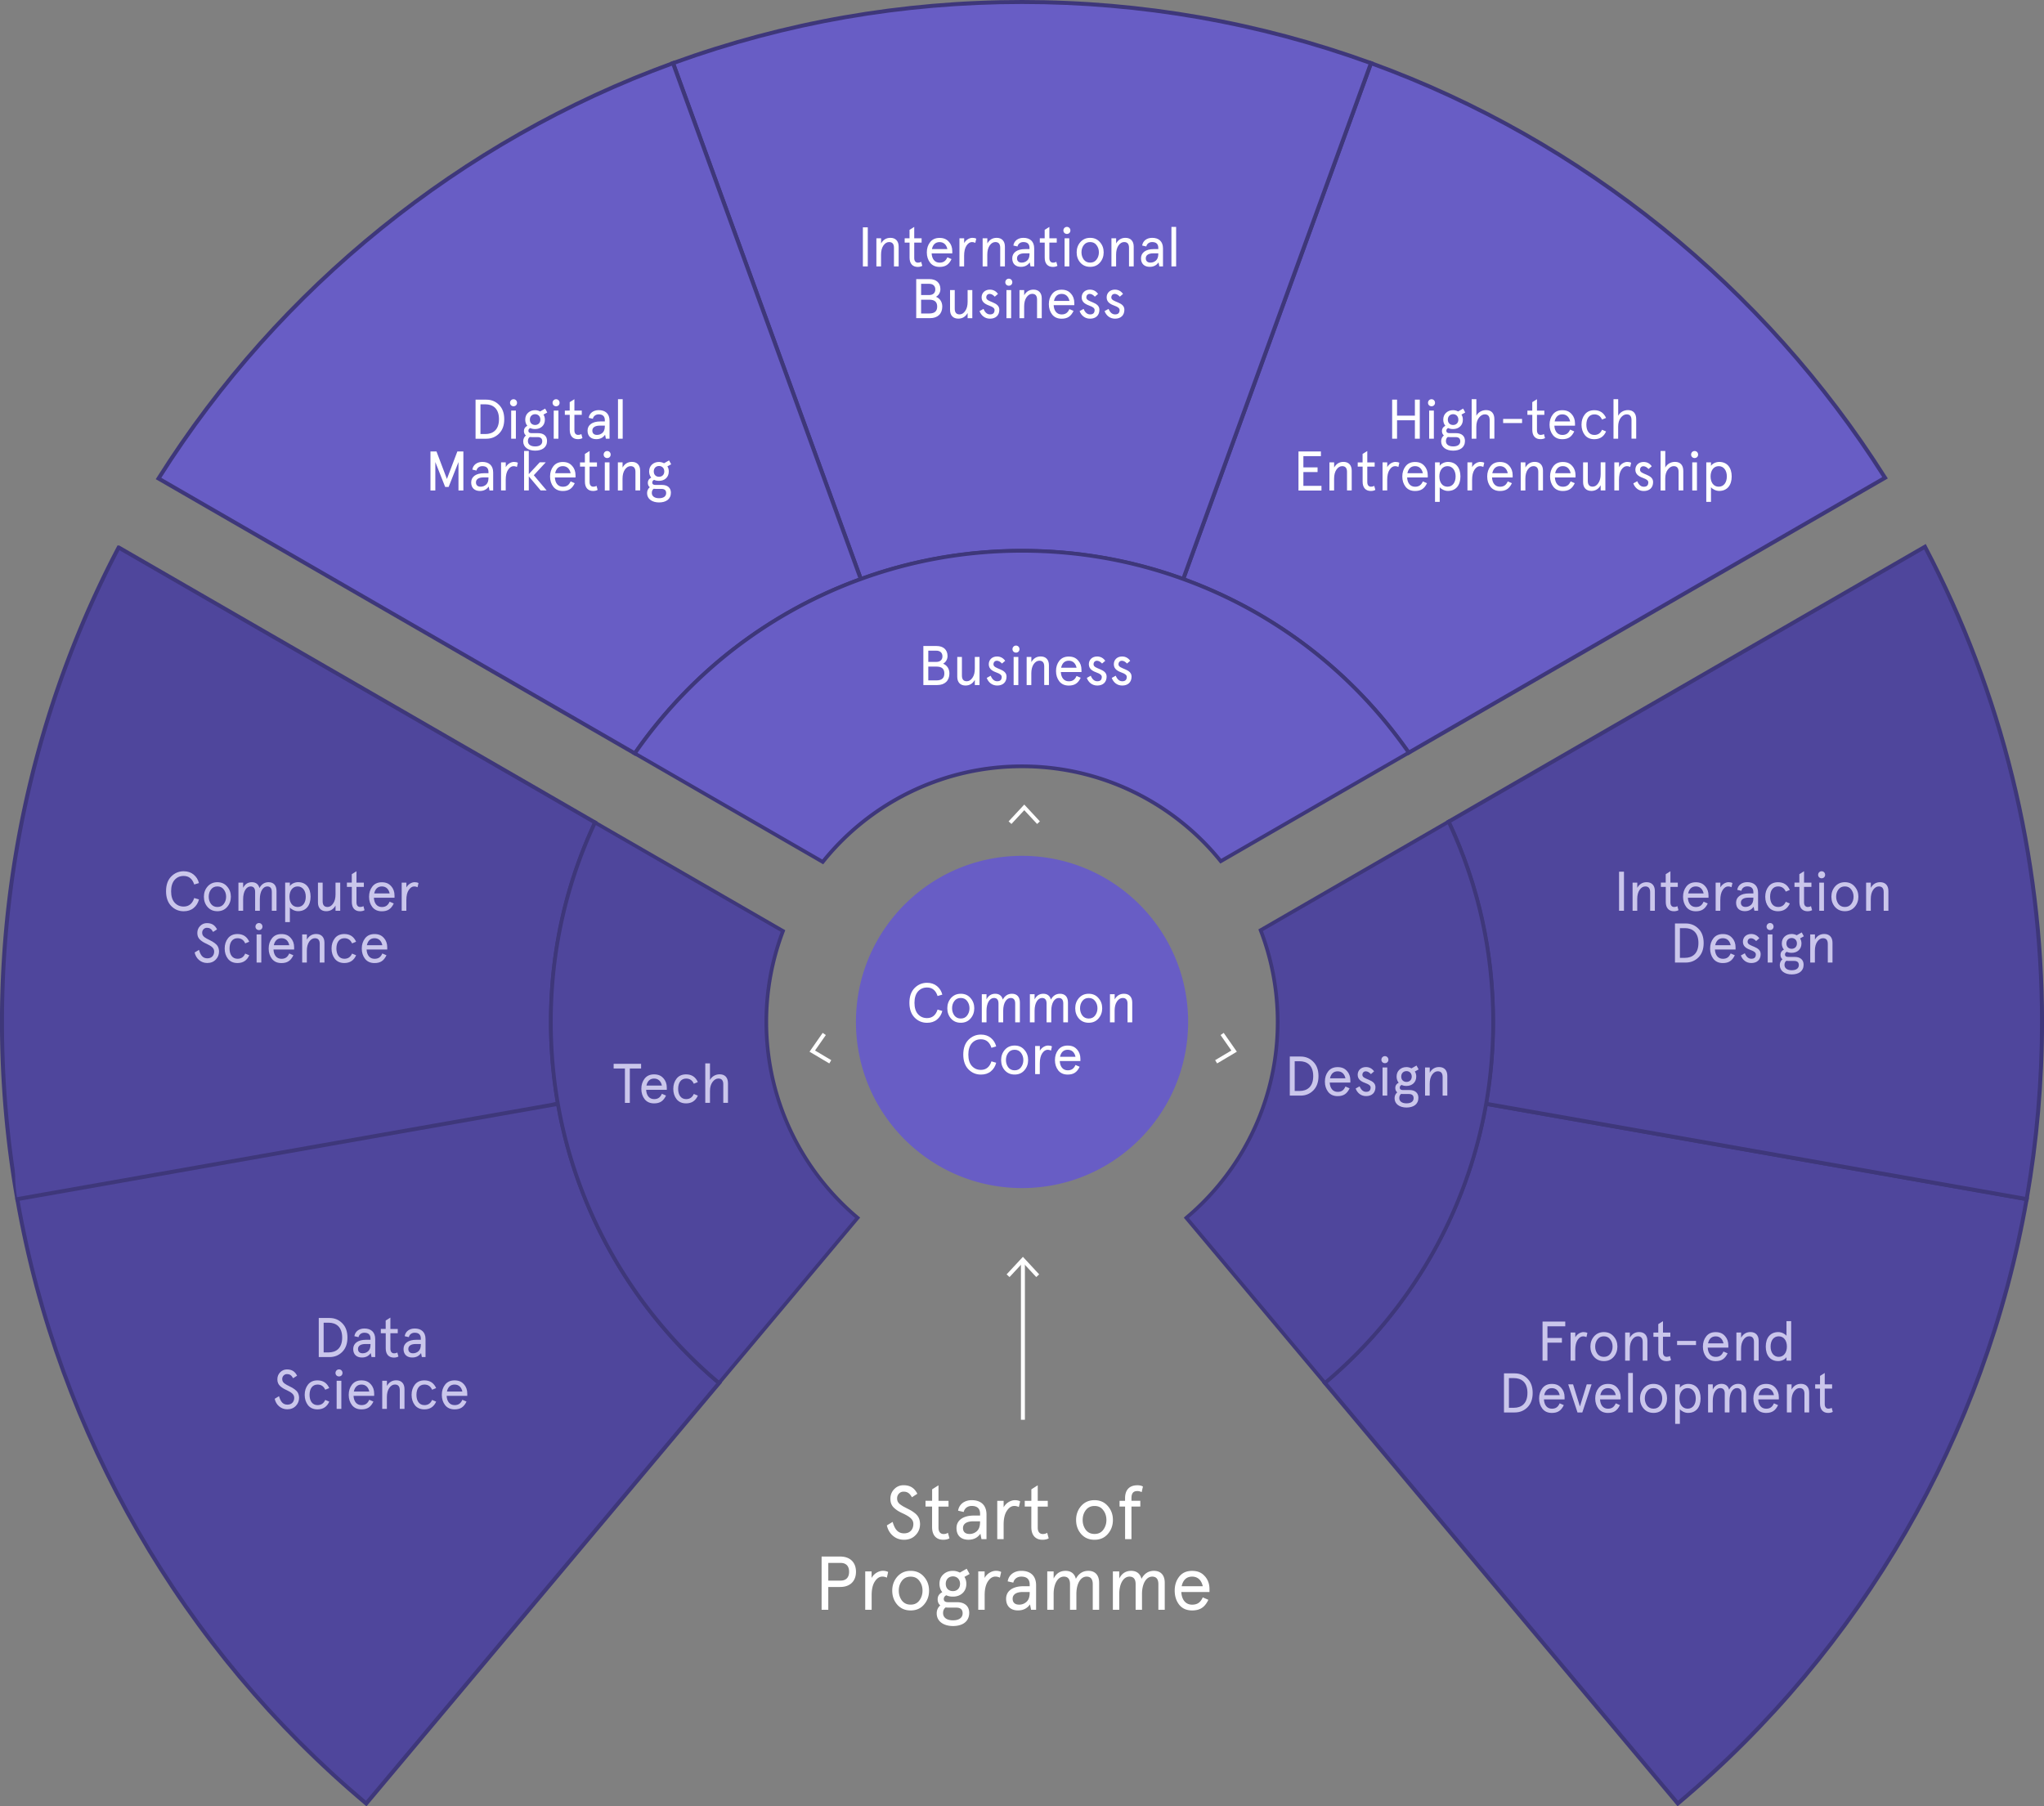
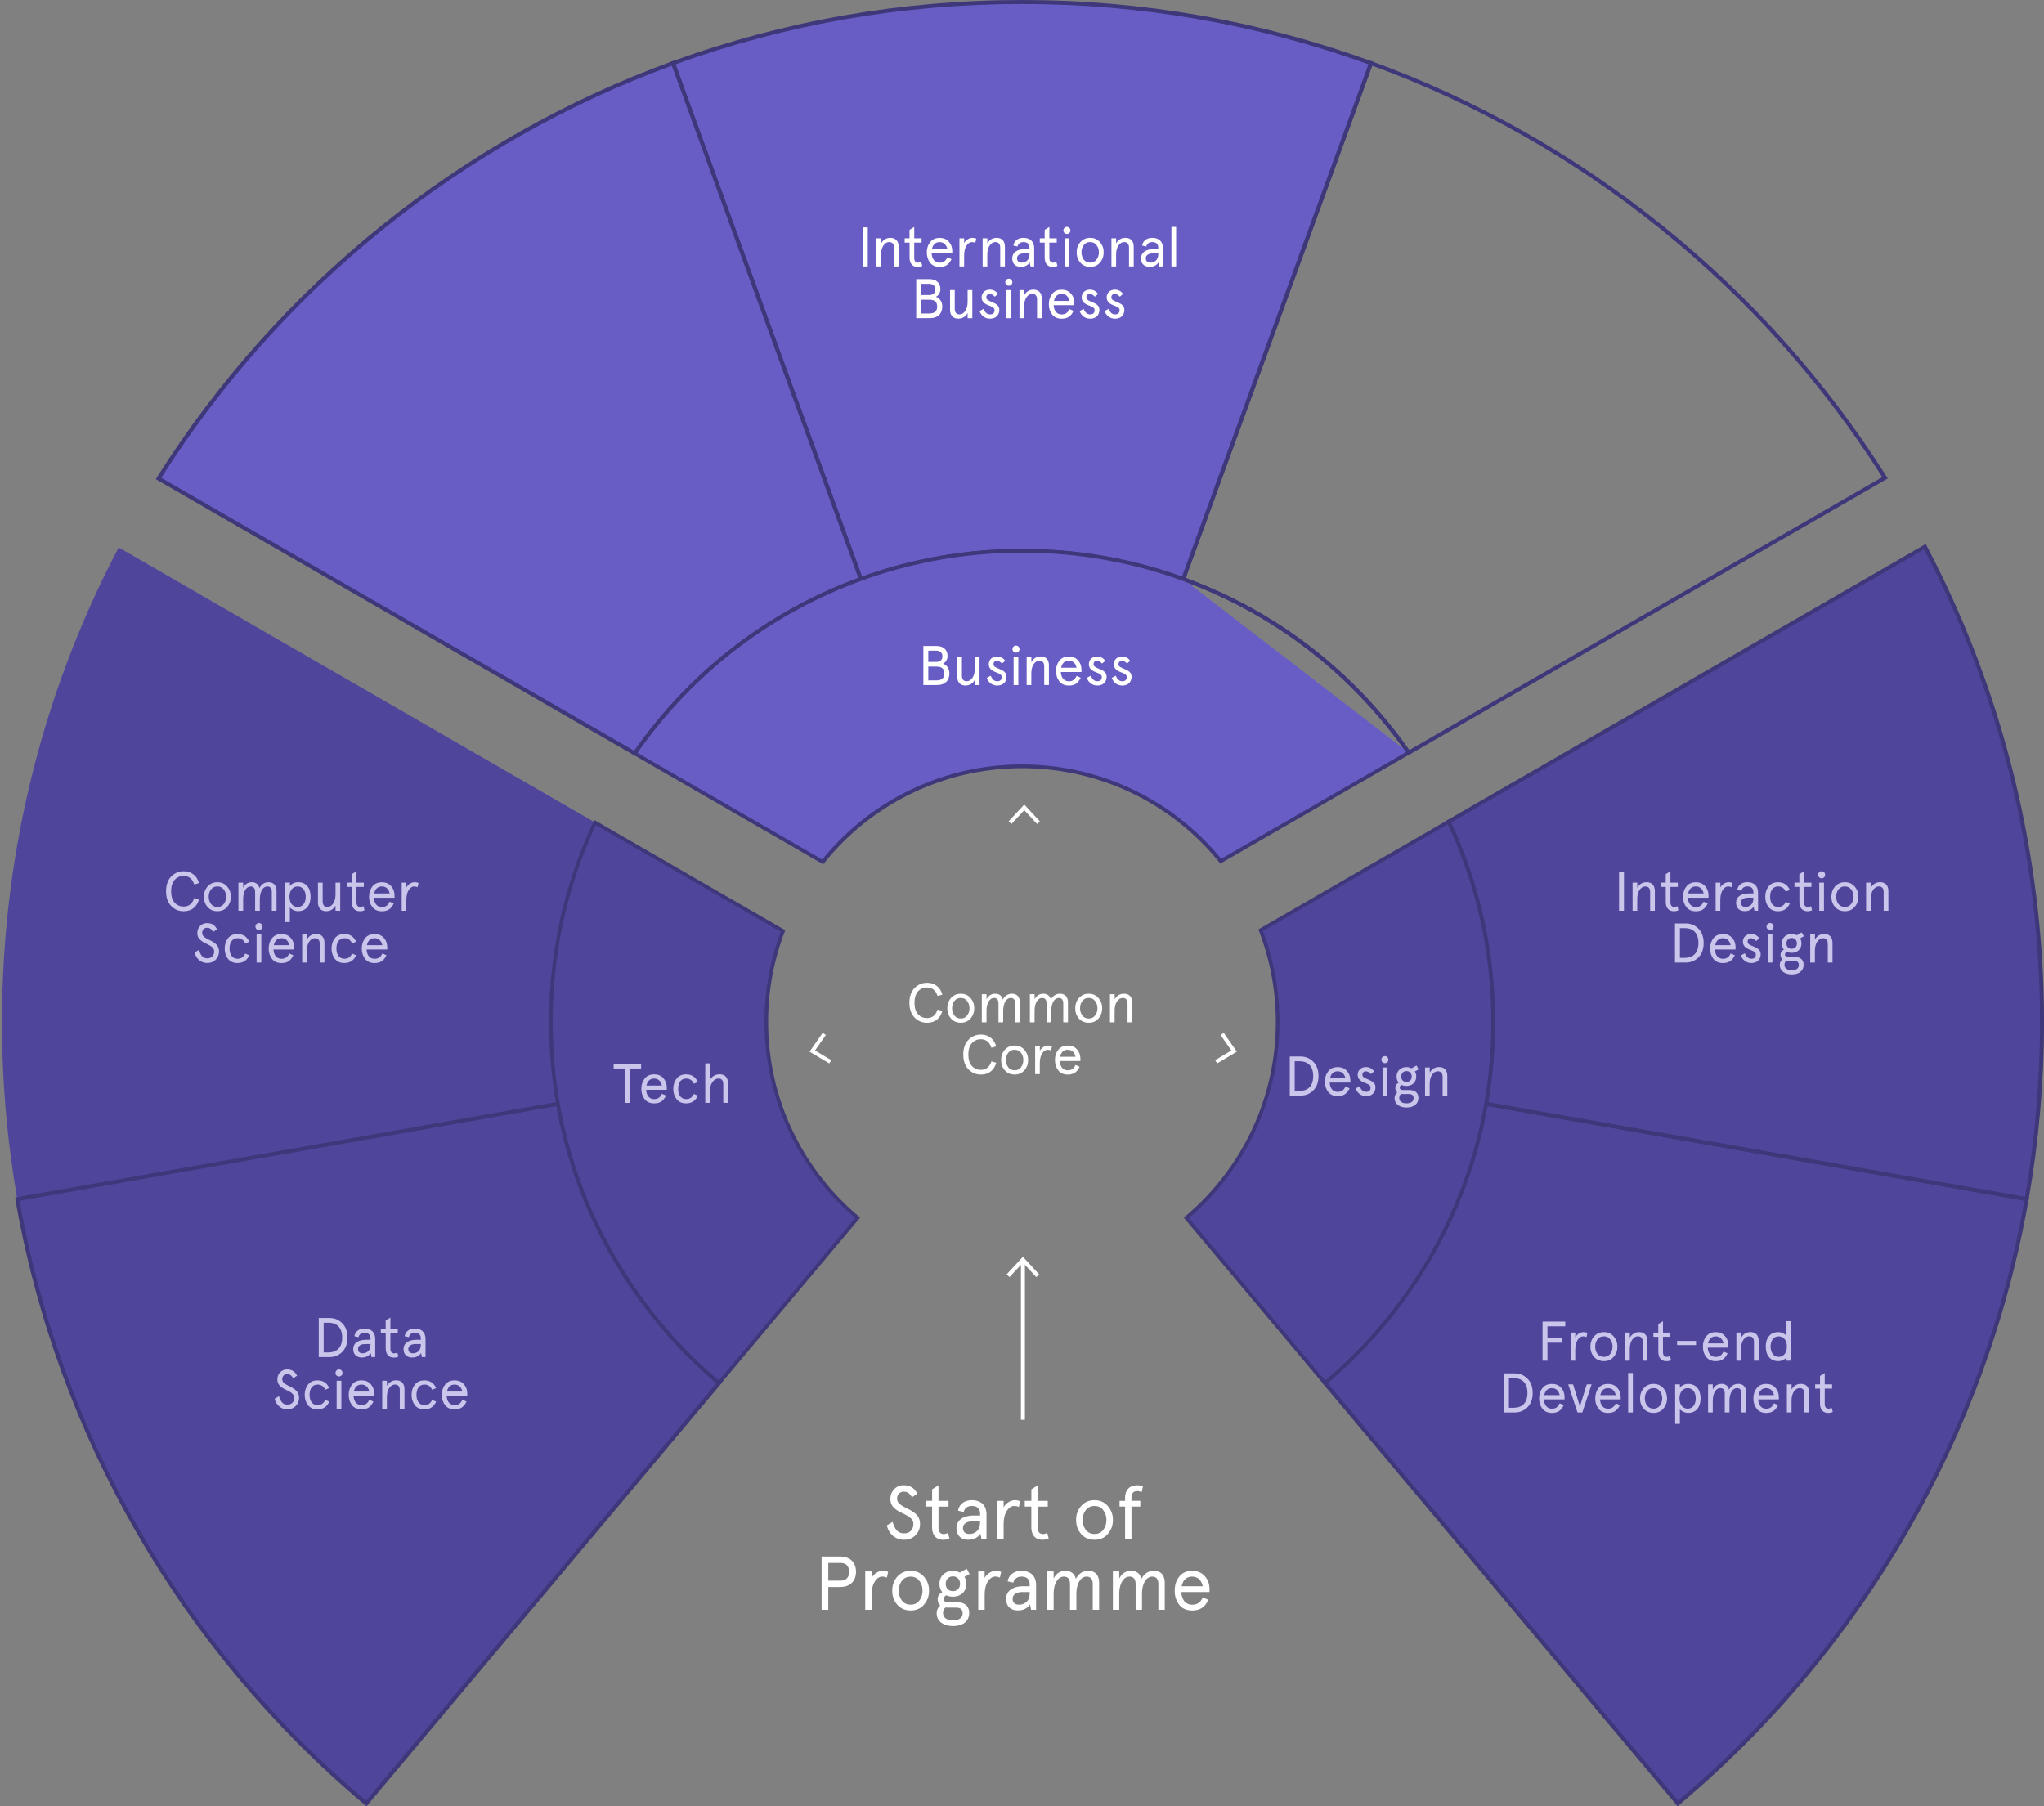
<svg xmlns="http://www.w3.org/2000/svg" id="Layer_2" data-name="Layer 2" viewBox="0 0 513.06 453.42">
  <rect x="0" y="0" width="513.06" height="453.42" fill="#808080" stroke="none" />
  <defs>
    <style>.cls-1{fill:#685dc5}.cls-1,.cls-2,.cls-3,.cls-4,.cls-5{stroke-width:0}.cls-2{fill:#3e377a}.cls-3{fill:#4f469c}.cls-4{fill:#cac6eb}.cls-5{fill:#fff}</style>
  </defs>
  <g id="Layer_1-2" data-name="Layer 1">
    <path d="M508.71 301c-10.58 60.59-42.42 113.81-87.57 151.71l-88.58-105.57c20.86-17.51 35.56-42.08 40.45-70.06S508.71 301 508.71 301z" class="cls-3" />
    <path d="m421.08 453.42-89.22-106.34.38-.32c21.23-17.82 35.53-42.59 40.28-69.76v-.6l.58.18 136.19 24.02-.09.49c-10.34 59.21-41.5 113.19-87.74 152.01l-.38.32zM333.26 347.2 421.2 452c45.72-38.53 76.57-91.98 86.93-150.6l-134.72-23.76c-4.87 27.11-19.1 51.74-40.14 69.55z" class="cls-2" />
    <path d="M512.56 256.53c0 15.17-1.32 30.03-3.85 44.47l-135.7-23.93c1.17-6.67 1.77-13.53 1.77-20.54 0-17.99-4-35.02-11.18-50.27l119.57-69.02c18.77 35.61 29.39 76.2 29.39 119.29z" class="cls-3" />
    <path d="m509.12 301.58-136.68-24.1.09-.49c1.17-6.67 1.76-13.55 1.76-20.45 0-17.53-3.75-34.37-11.13-50.06l-.2-.42.4-.23 120.02-69.28.24.46c19.27 36.55 29.45 77.88 29.45 119.52 0 14.96-1.3 29.95-3.86 44.56l-.09.49zm-135.53-24.92 134.71 23.76c2.49-14.4 3.76-29.16 3.76-43.89 0-41.31-10.06-82.3-29.09-118.6l-118.72 68.53c7.32 15.71 11.03 32.55 11.03 50.07 0 6.79-.57 13.57-1.69 20.13z" class="cls-2" />
-     <path d="M473.16 119.93 353.6 188.94c-13.8-19.81-33.52-35.19-56.61-43.58l47.14-129.51c53.7 19.53 99 56.5 129.03 104.08z" class="cls-1" />
    <path d="m353.45 189.6-.26-.38c-13.98-20.07-33.48-35.08-56.37-43.4l-.47-.17 47.48-130.44.47.17c53.12 19.32 99.03 56.35 129.28 104.28l.28.44-120.41 69.5zm-55.82-44.54c22.74 8.37 42.13 23.3 56.12 43.22l118.71-68.52c-30.05-47.39-75.48-84.04-128.03-103.27l-46.8 128.57z" class="cls-2" />
    <path d="m344.13 15.85-47.14 129.51c-12.62-4.59-26.24-7.09-40.45-7.09s-27.85 2.5-40.47 7.09L168.93 15.85C196.25 5.92 225.75.5 256.53.5s60.28 5.42 87.6 15.35z" class="cls-1" />
    <path d="m297.29 146-.47-.17c-12.88-4.68-26.43-7.06-40.28-7.06s-27.42 2.38-40.3 7.06l-.47.17-47.48-130.45.47-.17C196.84 5.17 226.37 0 256.53 0s59.69 5.17 87.77 15.38l.47.17L297.29 146zm-40.75-8.23c13.79 0 27.3 2.34 40.15 6.95l46.8-128.57C315.66 6.1 286.41 1 256.53 1s-59.13 5.1-86.96 15.15l46.8 128.57c12.85-4.61 26.36-6.95 40.17-6.95z" class="cls-2" />
    <path d="M216.07 145.36c-23.15 8.42-42.91 23.86-56.73 43.76L39.79 120.11C69.81 72.44 115.16 35.4 168.93 15.85l47.14 129.51z" class="cls-1" />
    <path d="m159.49 189.78-.4-.23-120-69.27.28-.44c30.24-48.02 76.19-85.12 129.39-104.46l.47-.17 47.48 130.45-.47.17c-22.96 8.35-42.49 23.42-56.49 43.58l-.26.38zm-119-69.84 118.7 68.52c14-20 33.43-34.99 56.24-43.4l-46.8-128.57C116 35.74 70.53 72.45 40.49 119.94z" class="cls-2" />
    <path d="M138.28 256.53c0 7.01.6 13.87 1.77 20.54L4.35 301A257.53 257.53 0 0 1 .5 256.53c0-43.02 10.58-83.54 29.29-119.1h.01l119.57 69.03c-7.12 15.2-11.09 32.16-11.09 50.07z" class="cls-3" />
-     <path d="m3.94 301.58-.09-.49c-2.56-14.61-3.86-29.6-3.86-44.56 0-41.58 10.15-82.84 29.35-119.33l.14-.27h.44l.13.07 119.97 69.26-.19.42c-7.33 15.64-11.04 32.42-11.04 49.86 0 6.9.59 13.79 1.76 20.45l.09.49-.49.09L3.94 301.58zm26.05-163.46C11.02 174.35 1 215.29 1 256.53c0 14.73 1.26 29.49 3.76 43.89l134.72-23.76a120.11 120.11 0 0 1-1.69-20.13c0-17.43 3.68-34.21 10.94-49.87L29.99 138.12z" class="cls-2" />
    <path d="M180.5 347.15 91.92 452.71c-45.14-37.9-76.99-91.12-87.57-151.7s135.7-23.94 135.7-23.94c4.9 27.99 19.6 52.56 40.45 70.08z" class="cls-3" />
    <path d="m91.98 453.42-.38-.32c-46.25-38.83-77.41-92.81-87.74-152v-.42l.41-.17 136.29-24.03v.6c4.75 27.09 19.05 51.87 40.27 69.7l.38.32-89.22 106.33zM4.92 301.41c10.33 58.56 41.19 112.04 86.94 150.6l87.94-104.79c-21.06-17.85-35.3-42.52-40.15-69.56L4.92 301.41z" class="cls-2" />
    <path d="M374.78 256.53c0 7.01-.6 13.87-1.77 20.54-4.89 27.99-19.59 52.56-40.45 70.07l-34.79-41.45c11.57-9.72 19.36-23.22 21.95-38.02.65-3.65.97-7.41.97-11.14 0-7.9-1.46-15.72-4.27-23.03l47.17-27.24c7.18 15.25 11.18 32.28 11.18 50.27z" class="cls-3" />
    <path d="m332.5 347.79-.29-.35-35.06-41.77.3-.3c11.52-9.67 19.26-23.07 21.83-37.77.64-3.59.96-7.31.96-11.06 0-7.85-1.43-15.55-4.24-22.87l-.14-.37 47.94-27.69.21.45c7.45 15.82 11.22 32.8 11.22 50.46 0 6.96-.6 13.9-1.78 20.62-4.79 27.4-19.21 52.38-40.61 70.34l-.35.3zm-34.08-42.04 34.2 40.75c21.04-17.8 35.22-42.46 39.94-69.49 1.17-6.68 1.76-13.56 1.76-20.47 0-17.36-3.67-34.05-10.92-49.62L317 233.71a64.4 64.4 0 0 1 4.16 22.83c0 3.8-.33 7.58-.98 11.22-2.58 14.77-10.31 28.24-21.77 37.99z" class="cls-2" />
    <path d="m215.29 305.69-34.79 41.46c-20.85-17.52-35.55-42.09-40.45-70.07-1.17-6.68-1.77-13.54-1.77-20.55 0-17.91 3.97-34.87 11.09-50.07l47.18 27.24c-2.76 7.25-4.19 15-4.19 22.83 0 3.74.33 7.49.97 11.13 2.59 14.81 10.39 28.31 21.95 38.02h.01z" class="cls-3" />
    <path d="m180.56 347.8-.35-.3c-21.39-17.97-35.81-42.95-40.61-70.34-1.18-6.73-1.78-13.67-1.78-20.63 0-17.58 3.75-34.49 11.13-50.26l.21-.45.43.25 47.52 27.43-.14.37a63.496 63.496 0 0 0-4.16 22.67c0 3.7.32 7.42.96 11.05 2.57 14.7 10.31 28.1 21.79 37.75l.35.29-.29.36-35.08 41.81zm-30.99-140.69c-7.19 15.52-10.83 32.14-10.83 49.42 0 6.91.59 13.79 1.76 20.46 4.73 27.03 18.91 51.7 39.94 69.51l34.2-40.76c-11.45-9.74-19.18-23.23-21.77-38-.65-3.69-.98-7.46-.98-11.21 0-7.77 1.37-15.38 4.08-22.63l-46.41-26.79z" class="cls-2" />
-     <path d="m353.6 188.94-47.18 27.24c-7.3-9.03-16.96-15.97-27.93-19.96-7.03-2.56-14.41-3.86-21.96-3.86s-14.93 1.3-21.94 3.86c-11.05 4.01-20.77 11.02-28.08 20.13l-47.17-27.23c13.82-19.9 33.58-35.34 56.73-43.76 12.62-4.59 26.25-7.09 40.47-7.09s27.83 2.5 40.45 7.09c23.09 8.39 42.81 23.77 56.61 43.58z" class="cls-1" />
+     <path d="m353.6 188.94-47.18 27.24c-7.3-9.03-16.96-15.97-27.93-19.96-7.03-2.56-14.41-3.86-21.96-3.86s-14.93 1.3-21.94 3.86c-11.05 4.01-20.77 11.02-28.08 20.13l-47.17-27.23c13.82-19.9 33.58-35.34 56.73-43.76 12.62-4.59 26.25-7.09 40.47-7.09s27.83 2.5 40.45 7.09z" class="cls-1" />
    <path d="m206.62 216.95-47.94-27.68.28-.41c14.11-20.32 33.81-35.51 56.95-43.93 12.99-4.72 26.66-7.12 40.63-7.12s27.62 2.39 40.61 7.12c23.08 8.39 42.73 23.51 56.83 43.75l.29.41-47.95 27.69-.25-.3a63.675 63.675 0 0 0-27.73-19.82c-6.98-2.54-14.32-3.83-21.8-3.83s-14.82 1.29-21.78 3.83a63.581 63.581 0 0 0-27.88 19.99l-.25.31zM160 188.97l46.4 26.78a64.453 64.453 0 0 1 28.03-19.97c7.06-2.58 14.5-3.89 22.1-3.89s15.03 1.31 22.12 3.89a64.5 64.5 0 0 1 27.88 19.8l46.41-26.79c-13.97-19.87-33.36-34.74-56.1-43-12.88-4.69-26.44-7.06-40.29-7.06s-27.43 2.38-40.31 7.06c-22.81 8.3-42.24 23.22-56.22 43.18z" class="cls-2" />
-     <path d="M298.23 256.53c0 2.47-.22 4.89-.63 7.24-1.72 9.86-6.91 18.53-14.26 24.7-7.25 6.1-16.6 9.76-26.8 9.76s-19.55-3.66-26.8-9.76c-7.35-6.17-12.54-14.84-14.26-24.7-.42-2.36-.63-4.77-.63-7.24 0-7.6 2.03-14.72 5.58-20.85 4.87-8.41 12.6-14.97 21.85-18.34 4.45-1.62 9.25-2.51 14.26-2.51s9.81.89 14.26 2.51c9.25 3.36 16.98 9.92 21.85 18.34a41.522 41.522 0 0 1 5.58 20.85z" class="cls-1" />
    <path d="M235.19 247.53c.67.55 1.12 1.26 1.34 2.14l-1.19.35c-.46-1.43-1.35-2.14-2.65-2.14-.94 0-1.69.34-2.28 1-.57.66-.87 1.61-.87 2.84s.29 2.19.87 2.84c.59.66 1.34 1 2.28 1 1.3 0 2.19-.71 2.65-2.14l1.19.35c-.22.88-.67 1.61-1.34 2.16s-1.5.81-2.49.81c-1.22 0-2.27-.43-3.14-1.32-.85-.88-1.29-2.12-1.29-3.7s.43-2.82 1.29-3.7c.87-.88 1.92-1.32 3.14-1.32.99 0 1.82.28 2.49.83zm2.59 5.56c0-.99.31-1.85.92-2.56.63-.71 1.44-1.08 2.46-1.08s1.84.36 2.45 1.08c.63.71.94 1.57.94 2.56s-.31 1.86-.94 2.58c-.62.71-1.43 1.06-2.45 1.06s-1.83-.35-2.46-1.06c-.62-.71-.92-1.58-.92-2.58zm1.2 0c0 .7.2 1.3.57 1.82.39.5.92.76 1.61.76s1.22-.25 1.6-.76c.39-.52.59-1.12.59-1.82s-.2-1.3-.59-1.81c-.38-.52-.91-.77-1.6-.77s-1.22.25-1.61.77c-.38.5-.57 1.11-.57 1.81zm7.46 3.53v-7.06h1.18v1.3c.48-.94 1.21-1.41 2.2-1.41s1.67.53 1.89 1.47c.52-.98 1.29-1.47 2.3-1.47 1.27 0 1.99.81 1.99 2.2v4.97h-1.18v-4.72c0-.92-.38-1.39-1.13-1.39-1.06 0-1.88 1.23-1.88 3.21v2.9h-1.18v-4.72c0-.92-.38-1.39-1.13-1.39-1.06 0-1.88 1.23-1.88 3.21v2.9h-1.18zm12.07 0v-7.06h1.18v1.3c.48-.94 1.21-1.41 2.2-1.41s1.67.53 1.89 1.47c.52-.98 1.29-1.47 2.3-1.47 1.27 0 1.99.81 1.99 2.2v4.97h-1.18v-4.72c0-.92-.38-1.39-1.13-1.39-1.06 0-1.88 1.23-1.88 3.21v2.9h-1.18v-4.72c0-.92-.38-1.39-1.13-1.39-1.06 0-1.88 1.23-1.88 3.21v2.9h-1.18zm11.38-3.53c0-.99.31-1.85.92-2.56.63-.71 1.44-1.08 2.46-1.08s1.84.36 2.45 1.08c.63.71.94 1.57.94 2.56s-.31 1.86-.94 2.58c-.62.71-1.43 1.06-2.45 1.06s-1.83-.35-2.46-1.06c-.62-.71-.92-1.58-.92-2.58zm1.21 0c0 .7.2 1.3.57 1.82.39.5.92.76 1.61.76s1.22-.25 1.6-.76c.39-.52.59-1.12.59-1.82s-.2-1.3-.59-1.81c-.38-.52-.91-.77-1.6-.77s-1.22.25-1.61.77c-.38.5-.57 1.11-.57 1.81zm7.51 3.53v-7.06h1.18v1.3c.53-.94 1.32-1.41 2.34-1.41 1.29 0 2.07.8 2.07 2.2v4.97h-1.18v-4.67c0-.97-.41-1.44-1.22-1.44-.55 0-1.02.29-1.43.87-.39.57-.59 1.34-.59 2.28v2.96h-1.18zm-29.9 3.91c.67.55 1.12 1.26 1.34 2.14l-1.19.35c-.46-1.43-1.34-2.14-2.65-2.14-.94 0-1.69.34-2.28 1-.57.66-.87 1.61-.87 2.84s.29 2.19.87 2.84c.59.66 1.34 1 2.28 1 1.3 0 2.19-.71 2.65-2.14l1.19.35c-.22.88-.67 1.61-1.34 2.16s-1.5.81-2.49.81c-1.22 0-2.27-.43-3.14-1.32-.85-.88-1.29-2.12-1.29-3.7s.43-2.82 1.29-3.7c.87-.88 1.92-1.32 3.14-1.32 1 0 1.82.28 2.49.83zm2.58 5.56c0-.99.31-1.85.92-2.56.63-.71 1.44-1.08 2.47-1.08s1.83.36 2.45 1.08c.63.71.94 1.57.94 2.56s-.31 1.86-.94 2.58c-.62.71-1.43 1.06-2.45 1.06s-1.83-.35-2.47-1.06c-.62-.71-.92-1.58-.92-2.58zm1.21 0c0 .7.2 1.3.57 1.82.39.5.92.76 1.61.76s1.22-.25 1.6-.76c.39-.52.59-1.12.59-1.82s-.2-1.3-.59-1.81c-.38-.52-.91-.77-1.6-.77s-1.22.25-1.61.77c-.38.5-.57 1.11-.57 1.81zm7.33 3.53v-7.06h1.18v1.21c.41-.78 1.29-1.32 2.07-1.32.38 0 .7.07.97.21l-.24 1.05c-.27-.13-.53-.2-.83-.2-.53 0-.99.31-1.39.91-.39.6-.59 1.44-.59 2.52v2.68h-1.18zm10.51-6.2c.57.64.85 1.43.85 2.37v.55h-5.18c.07 1.39.77 2.33 1.99 2.33.99 0 1.55-.43 1.96-1.34l1.04.45c-.66 1.39-1.54 1.96-3 1.96-1.02 0-1.81-.35-2.37-1.05-.55-.71-.83-1.57-.83-2.59s.28-1.88.83-2.58c.56-.71 1.34-1.06 2.37-1.06s1.78.32 2.34.98zm-.38 1.85c-.22-1.06-.88-1.76-1.96-1.76s-1.7.69-1.92 1.76h3.88zm-38.19-93.31v-9.8h3.31c1.72 0 2.76.94 2.76 2.52 0 .84-.45 1.57-1.11 1.92.97.39 1.58 1.27 1.58 2.45 0 1.81-1.15 2.91-3.05 2.91h-3.49zm1.24-5.81h2c.95 0 1.55-.49 1.55-1.4s-.6-1.42-1.55-1.42h-2v2.82zm0 4.64h2.07c1.3 0 1.96-.57 1.96-1.74s-.66-1.72-1.96-1.72h-2.07v3.46zm7.26-5.89h1.18v4.67c0 .97.41 1.44 1.22 1.44.55 0 1.02-.29 1.42-.87.41-.57.6-1.34.6-2.28v-2.96h1.18v7.06h-1.18v-1.3c-.53.94-1.32 1.42-2.34 1.42-1.29 0-2.07-.8-2.07-2.2v-4.97zm8.4 4.72c.38.92.92 1.39 1.64 1.39.76 0 1.13-.36 1.13-1.11 0-.46-.52-.8-1.15-1.02-.92-.35-2.1-.8-2.1-2.14 0-1.12.83-1.95 2.07-1.95.85 0 1.54.37 2.05 1.08l-.8.69c-.43-.46-.85-.7-1.29-.7-.49 0-.85.34-.85.9-.01 1.26 3.29 1.01 3.28 3.08 0 1.4-.9 2.24-2.34 2.24-1.33 0-2.23-.83-2.63-1.91l.99-.55zm6.35-7.57c.5 0 .88.39.88.9s-.38.87-.88.87-.88-.38-.88-.87.38-.9.88-.9zm-.59 9.91v-7.06h1.18v7.06h-1.18zm3.27 0v-7.06h1.18v1.3c.53-.94 1.32-1.42 2.34-1.42 1.29 0 2.07.8 2.07 2.2v4.97h-1.18v-4.66c0-.97-.41-1.44-1.22-1.44-.55 0-1.02.29-1.43.87-.39.57-.59 1.34-.59 2.28v2.96h-1.18zm12.91-6.19c.57.64.85 1.43.85 2.37v.55h-5.18c.07 1.39.77 2.33 1.99 2.33 1 0 1.55-.43 1.96-1.34l1.04.45c-.66 1.39-1.54 1.96-3 1.96-1.02 0-1.81-.35-2.37-1.05-.55-.71-.83-1.57-.83-2.59s.28-1.88.83-2.58c.56-.71 1.34-1.06 2.37-1.06s1.78.32 2.34.98zm-.38 1.85c-.22-1.06-.88-1.77-1.96-1.77s-1.69.69-1.92 1.77h3.88zm3.56 2c.38.92.92 1.39 1.64 1.39.76 0 1.13-.36 1.13-1.11 0-.46-.52-.8-1.15-1.02-.92-.35-2.1-.8-2.1-2.14 0-1.12.83-1.95 2.07-1.95.85 0 1.54.37 2.05 1.08l-.8.69c-.43-.46-.85-.7-1.29-.7-.49 0-.85.34-.85.9-.01 1.26 3.29 1.01 3.28 3.08 0 1.4-.9 2.24-2.34 2.24-1.33 0-2.23-.83-2.63-1.91l.99-.55zm6.27 0c.38.92.92 1.39 1.64 1.39.76 0 1.13-.36 1.13-1.11 0-.46-.52-.8-1.15-1.02-.92-.35-2.1-.8-2.1-2.14 0-1.12.83-1.95 2.07-1.95.85 0 1.54.37 2.04 1.08l-.8.69c-.43-.46-.85-.7-1.29-.7-.49 0-.85.34-.85.9-.01 1.26 3.29 1.01 3.28 3.08 0 1.4-.9 2.24-2.34 2.24-1.33 0-2.23-.83-2.63-1.91l.99-.55zM216.59 66.87v-9.81h1.23v9.81h-1.23zm3.39 0v-7.06h1.18v1.3c.53-.94 1.32-1.41 2.34-1.41 1.29 0 2.07.8 2.07 2.2v4.97h-1.18V62.2c0-.97-.41-1.44-1.22-1.44-.55 0-1.02.29-1.43.87-.39.57-.59 1.34-.59 2.28v2.96h-1.18zm7.1-5.99v-1.07h1.22V57.7l1.18-.74v2.86h1.85v1.07h-1.85v3.88c0 .74.34 1.16.94 1.16.31 0 .57-.07.8-.22l.28 1.02c-.31.18-.69.27-1.15.27-1.25 0-2.04-.8-2.04-2.33v-3.78h-1.22zm11.1-.2c.57.64.85 1.43.85 2.37v.55h-5.18c.07 1.39.77 2.33 1.99 2.33.99 0 1.55-.43 1.96-1.34l1.04.45c-.66 1.39-1.54 1.96-3 1.96-1.02 0-1.81-.35-2.37-1.05-.55-.71-.83-1.57-.83-2.59s.28-1.88.83-2.58c.56-.71 1.35-1.06 2.37-1.06s1.78.32 2.34.98zm-.38 1.85c-.22-1.06-.88-1.76-1.96-1.76s-1.7.69-1.92 1.76h3.88zm3.03 4.34v-7.06h1.18v1.21c.41-.78 1.29-1.32 2.07-1.32.38 0 .7.07.97.21l-.24 1.05c-.27-.13-.53-.2-.83-.2-.53 0-.99.31-1.39.91-.39.6-.59 1.44-.59 2.52v2.68h-1.18zm5.82 0v-7.06h1.18v1.3c.53-.94 1.32-1.41 2.34-1.41 1.29 0 2.07.8 2.07 2.2v4.97h-1.18V62.2c0-.97-.41-1.44-1.22-1.44-.55 0-1.02.29-1.43.87-.39.57-.59 1.34-.59 2.28v2.96h-1.18zm10.61-4.34h1.15v-.31c0-.97-.52-1.46-1.54-1.46-.74 0-1.32.42-1.47 1.11l-1.04-.24c.18-1.19 1.18-1.93 2.51-1.93 1.64 0 2.72.87 2.72 2.66v4.51h-.92l-.2-1c-.52.74-1.25 1.11-2.21 1.11-1.27 0-2.18-.7-2.18-2.14s1.22-2.31 3.19-2.31zm-.82 3.39c.53 0 .99-.17 1.39-.52.39-.35.59-.9.59-1.64v-.17h-1.26c-1.19 0-1.88.45-1.88 1.25 0 .67.42 1.08 1.16 1.08zm4.56-5.04v-1.07h1.22V57.7l1.18-.74v2.86h1.85v1.07h-1.85v3.88c0 .74.34 1.16.94 1.16.31 0 .57-.07.8-.22l.28 1.02c-.31.18-.69.27-1.15.27-1.25 0-2.04-.8-2.04-2.33v-3.78h-1.22zm6.8-3.93c.5 0 .88.39.88.9s-.38.87-.88.87-.88-.38-.88-.87.38-.9.88-.9zm-.58 9.92v-7.06h1.18v7.06h-1.18zm3.03-3.53c0-.99.31-1.85.92-2.56.63-.71 1.44-1.08 2.47-1.08s1.83.36 2.45 1.08c.63.71.94 1.57.94 2.56s-.31 1.86-.94 2.58c-.62.71-1.43 1.06-2.45 1.06s-1.84-.35-2.47-1.06c-.62-.71-.92-1.58-.92-2.58zm1.21 0c0 .7.2 1.3.57 1.82.39.5.92.76 1.61.76s1.22-.25 1.6-.76c.39-.52.59-1.12.59-1.82s-.2-1.3-.59-1.81c-.38-.52-.91-.77-1.6-.77s-1.22.25-1.61.77c-.38.5-.57 1.11-.57 1.81zm7.52 3.53v-7.06h1.18v1.3c.53-.94 1.32-1.41 2.34-1.41 1.29 0 2.07.8 2.07 2.2v4.97h-1.18V62.2c0-.97-.41-1.44-1.22-1.44-.55 0-1.02.29-1.43.87-.39.57-.59 1.34-.59 2.28v2.96h-1.18zm10.61-4.34h1.15v-.31c0-.97-.52-1.46-1.54-1.46-.74 0-1.32.42-1.47 1.11l-1.04-.24c.18-1.19 1.18-1.93 2.51-1.93 1.64 0 2.72.87 2.72 2.66v4.51H291l-.2-1c-.52.74-1.25 1.11-2.21 1.11-1.27 0-2.19-.7-2.19-2.14s1.22-2.31 3.19-2.31zm-.83 3.39c.53 0 1-.17 1.39-.52.39-.35.59-.9.59-1.64v-.17h-1.26c-1.19 0-1.88.45-1.88 1.25 0 .67.42 1.08 1.16 1.08zm5.28.95v-9.92h1.18v9.92h-1.18zm-64.06 13v-9.81h3.31c1.72 0 2.76.94 2.76 2.52 0 .84-.45 1.57-1.11 1.92.97.39 1.58 1.27 1.58 2.45 0 1.81-1.15 2.91-3.05 2.91h-3.49zm1.23-5.81h2c.95 0 1.56-.49 1.56-1.4s-.6-1.42-1.56-1.42h-2v2.82zm0 4.63h2.07c1.3 0 1.96-.57 1.96-1.74s-.66-1.72-1.96-1.72h-2.07v3.46zm7.26-5.88h1.18v4.67c0 .97.41 1.44 1.22 1.44.55 0 1.02-.29 1.41-.87.41-.57.6-1.34.6-2.28v-2.96h1.18v7.06h-1.18v-1.3c-.53.94-1.32 1.41-2.34 1.41-1.29 0-2.07-.8-2.07-2.2v-4.97zm8.4 4.72c.38.92.92 1.39 1.64 1.39.76 0 1.13-.36 1.13-1.11 0-.46-.52-.8-1.15-1.02-.92-.35-2.1-.8-2.1-2.14 0-1.12.83-1.95 2.07-1.95.85 0 1.54.36 2.04 1.08l-.8.69c-.43-.46-.85-.7-1.29-.7-.49 0-.85.34-.85.9-.01 1.26 3.29 1.01 3.28 3.08 0 1.4-.9 2.24-2.34 2.24-1.33 0-2.23-.83-2.63-1.9l1-.55zm6.35-7.58c.5 0 .88.39.88.9s-.38.87-.88.87-.88-.38-.88-.87.38-.9.88-.9zm-.59 9.92v-7.06h1.18v7.06h-1.18zm3.27 0v-7.06h1.18v1.3c.53-.94 1.32-1.41 2.34-1.41 1.29 0 2.07.8 2.07 2.2v4.97h-1.18V75.2c0-.97-.41-1.44-1.22-1.44-.55 0-1.02.29-1.43.87-.39.57-.59 1.34-.59 2.28v2.96h-1.18zm12.91-6.19c.57.64.85 1.43.85 2.37v.55h-5.18c.07 1.39.77 2.33 1.99 2.33.99 0 1.55-.43 1.96-1.34l1.04.45c-.66 1.39-1.54 1.96-3 1.96-1.02 0-1.81-.35-2.37-1.05-.55-.71-.83-1.57-.83-2.59s.28-1.88.83-2.58c.56-.71 1.34-1.06 2.37-1.06s1.78.32 2.34.98zm-.37 1.85c-.22-1.06-.88-1.76-1.96-1.76s-1.7.69-1.92 1.76h3.88zm3.55 2c.38.92.92 1.39 1.64 1.39.76 0 1.13-.36 1.13-1.11 0-.46-.52-.8-1.15-1.02-.92-.35-2.1-.8-2.1-2.14 0-1.12.83-1.95 2.07-1.95.85 0 1.54.36 2.04 1.08l-.8.69c-.43-.46-.85-.7-1.29-.7-.49 0-.85.34-.85.9-.01 1.26 3.29 1.01 3.28 3.08 0 1.4-.9 2.24-2.34 2.24-1.33 0-2.23-.83-2.63-1.9l1-.55zm6.27 0c.38.92.92 1.39 1.64 1.39.76 0 1.13-.36 1.13-1.11 0-.46-.52-.8-1.15-1.02-.92-.35-2.1-.8-2.1-2.14 0-1.12.83-1.95 2.07-1.95.85 0 1.54.36 2.04 1.08l-.8.69c-.43-.46-.85-.7-1.29-.7-.49 0-.85.34-.85.9-.01 1.26 3.29 1.01 3.28 3.08 0 1.4-.9 2.24-2.34 2.24-1.33 0-2.23-.83-2.63-1.9l1-.55z" class="cls-5" />
    <path d="M48.6 219.53c.67.55 1.12 1.26 1.34 2.14l-1.19.35c-.46-1.43-1.34-2.14-2.65-2.14-.94 0-1.69.34-2.28 1-.57.66-.87 1.61-.87 2.84s.29 2.19.87 2.84c.59.66 1.34 1 2.28 1 1.3 0 2.19-.71 2.65-2.14l1.19.35c-.22.88-.67 1.61-1.34 2.16s-1.5.81-2.49.81c-1.22 0-2.27-.43-3.14-1.32-.85-.88-1.29-2.12-1.29-3.7s.43-2.82 1.29-3.7c.87-.88 1.92-1.32 3.14-1.32.99 0 1.82.28 2.49.83zm2.58 5.56c0-.99.31-1.85.92-2.56.63-.71 1.44-1.08 2.46-1.08s1.84.36 2.45 1.08c.63.71.94 1.57.94 2.56s-.31 1.86-.94 2.58c-.62.71-1.43 1.06-2.45 1.06s-1.83-.35-2.46-1.06c-.62-.71-.92-1.58-.92-2.58zm1.21 0c0 .7.2 1.3.57 1.82.39.5.92.76 1.61.76s1.22-.25 1.6-.76c.39-.52.59-1.12.59-1.82s-.2-1.3-.59-1.81c-.38-.52-.91-.77-1.6-.77s-1.22.25-1.61.77c-.38.5-.57 1.11-.57 1.81zm7.46 3.53v-7.06h1.18v1.3c.48-.94 1.2-1.41 2.2-1.41s1.67.53 1.89 1.47c.52-.98 1.29-1.47 2.3-1.47 1.27 0 1.99.81 1.99 2.2v4.97h-1.18v-4.72c0-.92-.38-1.39-1.13-1.39-1.06 0-1.88 1.23-1.88 3.21v2.9h-1.18v-4.72c0-.92-.38-1.39-1.13-1.39-1.06 0-1.88 1.23-1.88 3.21v2.9h-1.18zm11.73 2.85v-9.92h1.18v.87c.35-.55 1.22-.98 2.06-.98 2.02 0 3.14 1.46 3.14 3.64s-1.12 3.64-3.14 3.64c-.42 0-.84-.1-1.25-.31s-.69-.42-.81-.64v3.7h-1.18zm5.17-6.38c0-1.53-.81-2.58-2.04-2.58s-2.05 1.05-2.05 2.58.77 2.58 2.05 2.58 2.04-1.05 2.04-2.58zm3.06-3.53h1.18v4.67c0 .97.41 1.44 1.22 1.44.55 0 1.02-.29 1.41-.87.41-.57.6-1.34.6-2.28v-2.96h1.18v7.06h-1.18v-1.3c-.53.94-1.32 1.41-2.34 1.41-1.29 0-2.07-.8-2.07-2.2v-4.97zm7.27 1.06v-1.07h1.22v-2.11l1.18-.74v2.86h1.85v1.07h-1.85v3.88c0 .74.34 1.16.94 1.16.31 0 .57-.07.8-.22l.28 1.02c-.31.18-.69.27-1.15.27-1.25 0-2.04-.8-2.04-2.33v-3.78h-1.22zm11.1-.19c.57.64.85 1.43.85 2.37v.55h-5.18c.07 1.39.77 2.33 1.99 2.33.99 0 1.55-.43 1.96-1.34l1.04.45c-.66 1.39-1.54 1.96-3 1.96-1.02 0-1.81-.35-2.37-1.05-.55-.71-.83-1.57-.83-2.59s.28-1.88.83-2.58c.56-.71 1.34-1.06 2.37-1.06s1.78.32 2.34.98zm-.37 1.84c-.22-1.06-.88-1.76-1.96-1.76s-1.69.69-1.92 1.76h3.88zm3.02 4.35v-7.06h1.18v1.21c.41-.78 1.29-1.32 2.07-1.32.38 0 .7.07.97.21l-.24 1.05c-.27-.13-.53-.2-.83-.2-.53 0-.99.31-1.39.91s-.59 1.44-.59 2.52v2.68h-1.18zm-50.88 9.82c.38 1.33.94 2.12 2.1 2.12.57 0 1.01-.18 1.33-.56.25-.31.38-.7.38-1.16 0-.85-.67-1.34-1.85-1.9-.77-.35-1.15-.58-1.65-1.01-.5-.45-.73-1-.73-1.72s.24-1.3.71-1.78c.48-.48 1.04-.71 1.69-.71 1.3 0 2.03.56 2.55 1.57l-.99.64c-.45-.8-.9-1.04-1.56-1.04s-1.18.56-1.18 1.22c0 .46.14.8.57 1.13.22.15.41.28.56.36l.76.39c.56.28.83.42 1.29.77.66.49 1.01 1.07 1.05 2.05 0 .78-.25 1.46-.76 2-.56.62-1.29.92-2.19.92-.8 0-1.48-.25-2.06-.74s-.94-1.13-1.11-1.9l1.06-.64zm12.62-2.05-1.02.42c-.38-.87-1.02-1.3-1.93-1.3-1.3 0-2 1.06-2 2.58s.7 2.58 2 2.58c.91 0 1.55-.43 1.93-1.3l1.02.42c-.57 1.3-1.56 1.95-2.96 1.95-1.02 0-1.82-.35-2.38-1.05-.55-.71-.83-1.57-.83-2.59s.28-1.88.83-2.58c.56-.71 1.36-1.06 2.38-1.06 1.4 0 2.38.64 2.96 1.95zM65 231.7c.5 0 .88.39.88.9s-.38.87-.88.87-.88-.38-.88-.87.38-.9.88-.9zm-.59 9.92v-7.06h1.18v7.06h-1.18zm8.57-6.19c.57.64.85 1.43.85 2.37v.55h-5.18c.07 1.39.77 2.33 1.99 2.33.99 0 1.55-.43 1.96-1.34l1.04.45c-.66 1.39-1.54 1.96-3 1.96-1.02 0-1.81-.35-2.37-1.05-.55-.71-.83-1.57-.83-2.59s.28-1.88.83-2.58c.56-.71 1.34-1.06 2.37-1.06s1.78.32 2.34.98zm-.37 1.84c-.22-1.06-.88-1.76-1.96-1.76s-1.69.69-1.92 1.76h3.88zm3.24 4.35v-7.06h1.18v1.3c.53-.94 1.32-1.41 2.34-1.41 1.29 0 2.07.8 2.07 2.2v4.97h-1.18v-4.67c0-.97-.41-1.44-1.22-1.44-.55 0-1.02.29-1.43.87-.39.57-.59 1.34-.59 2.28v2.96h-1.18zm13.54-5.23-1.02.42c-.38-.87-1.02-1.3-1.93-1.3-1.3 0-2 1.06-2 2.58s.7 2.58 2 2.58c.91 0 1.55-.43 1.93-1.3l1.02.42c-.57 1.3-1.56 1.95-2.96 1.95-1.02 0-1.82-.35-2.38-1.05-.55-.71-.83-1.57-.83-2.59s.28-1.88.83-2.58c.56-.71 1.36-1.06 2.38-1.06 1.4 0 2.38.64 2.96 1.95zm6.96-.96c.57.64.85 1.43.85 2.37v.55h-5.18c.07 1.39.77 2.33 1.99 2.33.99 0 1.56-.43 1.96-1.34l1.04.45c-.66 1.39-1.54 1.96-3 1.96-1.02 0-1.81-.35-2.37-1.05-.55-.71-.83-1.57-.83-2.59s.28-1.88.83-2.58c.56-.71 1.34-1.06 2.37-1.06s1.78.32 2.34.98zm-.38 1.84c-.22-1.06-.88-1.76-1.96-1.76s-1.69.69-1.92 1.76h3.88zm310.43-8.65v-9.81h1.23v9.81h-1.23zm3.39 0v-7.06h1.18v1.3c.53-.94 1.32-1.41 2.34-1.41 1.29 0 2.07.8 2.07 2.2v4.97h-1.18v-4.67c0-.97-.41-1.44-1.22-1.44-.55 0-1.02.29-1.43.87-.39.57-.59 1.34-.59 2.28v2.96h-1.18zm7.1-6v-1.07h1.22v-2.11l1.18-.74v2.86h1.85v1.07h-1.85v3.88c0 .74.34 1.16.94 1.16.31 0 .57-.07.8-.22l.28 1.02c-.31.18-.69.27-1.15.27-1.25 0-2.04-.8-2.04-2.33v-3.78h-1.22zm11.11-.19c.57.64.85 1.43.85 2.37v.55h-5.18c.07 1.39.77 2.33 1.99 2.33 1 0 1.55-.43 1.96-1.34l1.04.45c-.66 1.39-1.54 1.96-3 1.96-1.02 0-1.81-.35-2.37-1.05-.55-.71-.83-1.57-.83-2.59s.28-1.88.83-2.58c.56-.71 1.34-1.06 2.37-1.06s1.78.32 2.34.98zm-.38 1.84c-.22-1.06-.88-1.76-1.96-1.76s-1.69.69-1.92 1.76h3.88zm3.02 4.35v-7.06h1.18v1.21c.41-.78 1.29-1.32 2.07-1.32.38 0 .7.07.97.21l-.24 1.05c-.27-.13-.53-.2-.83-.2-.53 0-1 .31-1.39.91-.39.6-.59 1.44-.59 2.52v2.68h-1.18zm8.32-4.35h1.15v-.31c0-.97-.52-1.46-1.54-1.46-.74 0-1.32.42-1.47 1.11l-1.04-.24c.18-1.19 1.18-1.93 2.51-1.93 1.64 0 2.72.87 2.72 2.66v4.51h-.92l-.2-1c-.52.74-1.25 1.11-2.21 1.11-1.27 0-2.19-.7-2.19-2.14s1.22-2.31 3.19-2.31zm-.83 3.39c.53 0 .99-.17 1.39-.52.39-.35.59-.9.59-1.64v-.17h-1.26c-1.19 0-1.88.45-1.88 1.25 0 .67.42 1.08 1.16 1.08zm11.13-4.27-1.02.42c-.38-.87-1.02-1.3-1.93-1.3-1.3 0-2 1.06-2 2.58s.7 2.58 2 2.58c.91 0 1.55-.43 1.93-1.3l1.02.42c-.58 1.3-1.56 1.95-2.96 1.95-1.02 0-1.82-.35-2.38-1.05-.55-.71-.83-1.57-.83-2.59s.28-1.88.83-2.58c.56-.71 1.36-1.06 2.38-1.06 1.4 0 2.38.64 2.96 1.95zm1.17-.77v-1.07h1.22v-2.11l1.18-.74v2.86h1.85v1.07h-1.85v3.88c0 .74.34 1.16.94 1.16.31 0 .57-.07.8-.22l.28 1.02c-.31.18-.69.27-1.15.27-1.25 0-2.04-.8-2.04-2.33v-3.78h-1.22zm6.81-3.92c.5 0 .88.39.88.9s-.38.87-.88.87-.88-.38-.88-.87.38-.9.88-.9zm-.59 9.92v-7.06h1.18v7.06h-1.18zm3.04-3.53c0-.99.31-1.85.92-2.56.63-.71 1.44-1.08 2.47-1.08s1.83.36 2.45 1.08c.63.71.94 1.57.94 2.56s-.31 1.86-.94 2.58c-.62.71-1.43 1.06-2.45 1.06s-1.83-.35-2.47-1.06c-.62-.71-.92-1.58-.92-2.58zm1.2 0c0 .7.2 1.3.57 1.82.39.5.92.76 1.61.76s1.22-.25 1.6-.76c.39-.52.59-1.12.59-1.82s-.2-1.3-.59-1.81c-.38-.52-.91-.77-1.6-.77s-1.22.25-1.61.77c-.38.5-.57 1.11-.57 1.81zm7.52 3.53v-7.06h1.18v1.3c.53-.94 1.32-1.41 2.34-1.41 1.29 0 2.07.8 2.07 2.2v4.97h-1.18v-4.67c0-.97-.41-1.44-1.22-1.44-.55 0-1.02.29-1.43.87-.39.57-.59 1.34-.59 2.28v2.96h-1.18zm-47.98 13v-9.81h2.69c1.27 0 2.34.43 3.21 1.32.87.87 1.3 2.06 1.3 3.59s-.43 2.72-1.3 3.6c-.87.87-1.93 1.3-3.21 1.3h-2.69zm1.24-1.18h1.25c1.81 0 3.4-.98 3.4-3.73s-1.6-3.73-3.4-3.73h-1.25v7.45zm13.12-5.01c.57.64.85 1.43.85 2.37v.55h-5.18c.07 1.39.77 2.33 1.99 2.33 1 0 1.55-.43 1.96-1.34l1.04.45c-.66 1.39-1.54 1.96-3 1.96-1.02 0-1.81-.35-2.37-1.05-.55-.71-.83-1.57-.83-2.59s.28-1.88.83-2.58c.56-.71 1.34-1.06 2.37-1.06s1.78.32 2.34.98zm-.38 1.84c-.22-1.06-.88-1.76-1.96-1.76s-1.69.69-1.92 1.76h3.88zm3.55 2.01c.38.92.92 1.39 1.64 1.39.76 0 1.13-.36 1.13-1.11 0-.46-.52-.8-1.15-1.02-.92-.35-2.1-.8-2.1-2.14 0-1.12.83-1.95 2.07-1.95.85 0 1.54.36 2.05 1.08l-.8.69c-.43-.46-.85-.7-1.29-.7-.49 0-.85.34-.85.9-.01 1.26 3.29 1.01 3.28 3.08 0 1.4-.9 2.24-2.34 2.24-1.33 0-2.23-.83-2.63-1.9l.99-.55zm6.34-7.58c.5 0 .88.39.88.9s-.38.87-.88.87-.88-.38-.88-.87.38-.9.88-.9zm-.59 9.92v-7.06h1.18v7.06h-1.18zm3.69-.83c-.32-.27-.48-.64-.48-1.12 0-.57.28-1.01.85-1.3-.35-.42-.52-.94-.52-1.54 0-.71.24-1.29.7-1.72.46-.43 1.05-.66 1.77-.66.43 0 .87.11 1.27.32l1.26-.71.53.97-.95.53c.24.36.35.78.35 1.27 0 .71-.24 1.29-.7 1.72-.46.42-1.05.63-1.76.63-.46 0-.87-.08-1.22-.25-.31.15-.46.38-.46.69 0 .39.27.59.8.59h1.67c1.34 0 2.21.7 2.21 1.95 0 1.64-1.25 2.44-2.98 2.44s-3-.87-3-2.33c0-.6.22-1.09.66-1.47zm2.34 2.76c1.18 0 1.78-.52 1.78-1.29 0-.7-.39-1.05-1.19-1.05h-1.43c-.14 0-.31-.01-.52-.03-.31.24-.46.59-.46 1.04 0 .8.64 1.33 1.82 1.33zm-.02-5.38c.74 0 1.32-.5 1.32-1.34s-.57-1.37-1.32-1.37-1.32.52-1.32 1.37.57 1.34 1.32 1.34zm4.66 3.45v-7.06h1.18v1.3c.53-.94 1.32-1.41 2.34-1.41 1.29 0 2.07.8 2.07 2.2v4.97h-1.18v-4.67c0-.97-.41-1.44-1.22-1.44-.55 0-1.02.29-1.43.87-.39.57-.59 1.34-.59 2.28v2.96h-1.18zM80.01 340.65v-9.81h2.69c1.27 0 2.34.43 3.21 1.32.87.87 1.3 2.06 1.3 3.59s-.43 2.72-1.3 3.6c-.87.87-1.93 1.3-3.21 1.3h-2.69zm1.23-1.17h1.25c1.81 0 3.4-.98 3.4-3.73s-1.6-3.73-3.4-3.73h-1.25v7.45zm10.61-3.17H93V336c0-.97-.52-1.46-1.54-1.46-.74 0-1.32.42-1.47 1.11l-1.04-.24c.18-1.19 1.18-1.93 2.51-1.93 1.64 0 2.72.87 2.72 2.66v4.51h-.92l-.2-1c-.52.74-1.25 1.11-2.21 1.11-1.27 0-2.19-.7-2.19-2.14s1.22-2.31 3.19-2.31zm-.83 3.39c.53 0 .99-.17 1.39-.52.39-.35.59-.9.59-1.64v-.17h-1.26c-1.19 0-1.88.45-1.88 1.25 0 .67.42 1.08 1.16 1.08zm4.57-5.04v-1.07h1.22v-2.11l1.18-.74v2.86h1.85v1.07h-1.85v3.88c0 .74.34 1.16.94 1.16.31 0 .57-.07.8-.22l.28 1.02c-.31.18-.69.27-1.15.27-1.25 0-2.04-.8-2.04-2.33v-3.78H95.6zm8.89 1.65h1.15V336c0-.97-.52-1.46-1.54-1.46-.74 0-1.32.42-1.47 1.11l-1.04-.24c.18-1.19 1.18-1.93 2.51-1.93 1.64 0 2.72.87 2.72 2.66v4.51h-.92l-.2-1c-.52.74-1.25 1.11-2.21 1.11-1.27 0-2.19-.7-2.19-2.14s1.22-2.31 3.19-2.31zm-.83 3.39c.53 0 .99-.17 1.39-.52.39-.35.59-.9.59-1.64v-.17h-1.26c-1.19 0-1.88.45-1.88 1.25 0 .67.42 1.08 1.16 1.08zm-33.61 10.77c.38 1.33.94 2.12 2.1 2.12.57 0 1.01-.18 1.33-.56.25-.31.38-.7.38-1.16 0-.85-.67-1.34-1.85-1.9-.77-.35-1.15-.58-1.65-1.01-.5-.45-.73-1-.73-1.72s.24-1.3.71-1.78c.48-.48 1.04-.71 1.69-.71 1.3 0 2.03.56 2.55 1.57l-.99.64c-.45-.8-.9-1.04-1.56-1.04s-1.18.56-1.18 1.22c0 .46.14.8.57 1.13.22.15.41.28.56.36l.76.39c.56.28.83.42 1.29.77.66.49 1.01 1.07 1.05 2.05 0 .78-.25 1.46-.76 2-.56.62-1.29.92-2.19.92-.8 0-1.48-.25-2.06-.74s-.94-1.13-1.11-1.9l1.06-.64zm12.61-2.04-1.02.42c-.38-.87-1.02-1.3-1.93-1.3-1.3 0-2 1.06-2 2.58s.7 2.58 2 2.58c.91 0 1.55-.43 1.93-1.3l1.02.42c-.57 1.3-1.56 1.95-2.96 1.95-1.02 0-1.82-.35-2.38-1.05-.55-.71-.83-1.57-.83-2.59s.28-1.88.83-2.58c.56-.71 1.36-1.06 2.38-1.06 1.4 0 2.38.64 2.96 1.95zm2.44-4.69c.5 0 .88.39.88.9s-.38.87-.88.87-.88-.38-.88-.87.38-.9.88-.9zm-.59 9.91v-7.06h1.18v7.06H84.5zm8.57-6.19c.57.64.85 1.43.85 2.37v.55h-5.18c.07 1.39.77 2.33 1.99 2.33.99 0 1.55-.43 1.96-1.34l1.04.45c-.66 1.39-1.54 1.96-3 1.96-1.02 0-1.81-.35-2.37-1.05-.55-.71-.83-1.57-.83-2.59s.28-1.88.83-2.58c.56-.71 1.34-1.06 2.37-1.06s1.78.32 2.34.98zm-.38 1.85c-.22-1.06-.88-1.76-1.96-1.76s-1.69.69-1.92 1.76h3.88zm3.25 4.34v-7.06h1.18v1.3c.53-.94 1.32-1.41 2.34-1.41 1.29 0 2.07.8 2.07 2.2v4.97h-1.18v-4.67c0-.97-.41-1.44-1.22-1.44-.55 0-1.02.29-1.43.87-.39.57-.59 1.34-.59 2.28v2.96h-1.18zm13.54-5.22-1.02.42c-.38-.87-1.02-1.3-1.93-1.3-1.3 0-2 1.06-2 2.58s.7 2.58 2 2.58c.91 0 1.55-.43 1.93-1.3l1.02.42c-.57 1.3-1.56 1.95-2.96 1.95-1.02 0-1.82-.35-2.38-1.05-.55-.71-.83-1.57-.83-2.59s.28-1.88.83-2.58c.56-.71 1.36-1.06 2.38-1.06 1.4 0 2.38.64 2.96 1.95zm6.96-.97c.57.64.85 1.43.85 2.37v.55h-5.18c.07 1.39.77 2.33 1.99 2.33.99 0 1.56-.43 1.96-1.34l1.04.45c-.66 1.39-1.54 1.96-3 1.96-1.02 0-1.81-.35-2.37-1.05-.55-.71-.83-1.57-.83-2.59s.28-1.88.83-2.58c.56-.71 1.34-1.06 2.37-1.06s1.78.32 2.34.98zm-.38 1.85c-.22-1.06-.88-1.76-1.96-1.76s-1.69.69-1.92 1.76h3.88zm271.13-7.76v-9.81h5.7v1.18h-4.47v2.93h3.63v1.18h-3.63v4.52h-1.23zm7.04 0v-7.06h1.18v1.21c.41-.79 1.29-1.32 2.07-1.32.38 0 .7.07.97.21l-.24 1.05c-.27-.13-.53-.2-.83-.2-.53 0-1 .31-1.39.91-.39.6-.59 1.44-.59 2.52v2.67h-1.18zm4.97-3.53c0-.99.31-1.85.92-2.56.63-.71 1.44-1.08 2.47-1.08s1.83.36 2.45 1.08c.63.71.94 1.57.94 2.56s-.31 1.86-.94 2.58c-.62.71-1.43 1.06-2.45 1.06s-1.84-.35-2.47-1.06c-.62-.71-.92-1.58-.92-2.58zm1.2 0c0 .7.2 1.3.57 1.82.39.5.92.76 1.61.76s1.22-.25 1.6-.76c.39-.52.59-1.12.59-1.82s-.2-1.3-.59-1.81c-.38-.52-.91-.77-1.6-.77s-1.22.25-1.61.77c-.38.5-.57 1.11-.57 1.81zm7.52 3.53v-7.06h1.18v1.3c.53-.94 1.32-1.42 2.34-1.42 1.29 0 2.07.8 2.07 2.2v4.97h-1.18v-4.67c0-.97-.41-1.44-1.22-1.44-.55 0-1.02.29-1.43.87-.39.57-.59 1.35-.59 2.28v2.96h-1.18zm7.1-5.99v-1.06h1.22v-2.12l1.18-.74v2.86h1.85v1.06h-1.85v3.88c0 .74.34 1.16.94 1.16.31 0 .57-.07.8-.22l.28 1.02c-.31.18-.69.27-1.15.27-1.25 0-2.04-.8-2.04-2.33v-3.78h-1.22zm5.94 2.07v-1.04h4.75v1.04h-4.75zm12.02-2.27c.57.64.85 1.43.85 2.37v.55h-5.18c.07 1.39.77 2.33 1.99 2.33.99 0 1.55-.43 1.96-1.35l1.04.45c-.66 1.39-1.54 1.96-3 1.96-1.02 0-1.81-.35-2.37-1.05-.55-.71-.83-1.57-.83-2.59s.28-1.88.83-2.58c.56-.71 1.34-1.06 2.37-1.06s1.78.32 2.34.98zm-.37 1.85c-.22-1.06-.88-1.76-1.96-1.76s-1.7.69-1.92 1.76h3.88zm3.24 4.34v-7.06h1.18v1.3c.53-.94 1.32-1.42 2.34-1.42 1.29 0 2.07.8 2.07 2.2v4.97h-1.18v-4.67c0-.97-.41-1.44-1.22-1.44-.55 0-1.02.29-1.43.87-.39.57-.59 1.35-.59 2.28v2.96h-1.18zm11.76-6.86c.41.21.69.42.81.64v-3.7h1.18v9.92h-1.18v-.87c-.35.55-1.22.98-2.06.98-2.02 0-3.14-1.46-3.14-3.64s1.12-3.64 3.14-3.64c.42 0 .84.1 1.25.31zm.91 3.33c0-1.53-.77-2.58-2.05-2.58s-2.04 1.05-2.04 2.58.81 2.58 2.04 2.58 2.05-1.05 2.05-2.58zm-71.01 16.53v-9.81h2.69c1.27 0 2.34.43 3.21 1.32.87.87 1.3 2.06 1.3 3.59s-.43 2.72-1.3 3.6c-.87.87-1.93 1.3-3.21 1.3h-2.69zm1.24-1.17H380c1.81 0 3.4-.98 3.4-3.73s-1.6-3.72-3.4-3.72h-1.25v7.45zm13.12-5.02c.57.64.85 1.43.85 2.37v.55h-5.18c.07 1.39.77 2.33 1.99 2.33.99 0 1.55-.43 1.96-1.35l1.04.45c-.66 1.39-1.54 1.96-3 1.96-1.02 0-1.81-.35-2.37-1.05-.55-.71-.83-1.57-.83-2.59s.28-1.88.83-2.58c.56-.71 1.34-1.06 2.37-1.06s1.78.32 2.34.98zm-.38 1.85c-.22-1.06-.88-1.76-1.96-1.76s-1.7.69-1.92 1.76h3.88zm2.15-2.72h1.21l1.72 5.56 1.72-5.56h1.21l-2.33 7.06h-1.21l-2.33-7.06zm12.31.87c.57.64.85 1.43.85 2.37v.55h-5.18c.07 1.39.77 2.33 1.99 2.33.99 0 1.55-.43 1.96-1.35l1.04.45c-.66 1.39-1.54 1.96-3 1.96-1.02 0-1.81-.35-2.37-1.05-.55-.71-.83-1.57-.83-2.59s.28-1.88.83-2.58c.56-.71 1.34-1.06 2.37-1.06s1.78.32 2.34.98zm-.38 1.85c-.22-1.06-.88-1.76-1.96-1.76s-1.7.69-1.92 1.76h3.88zm3.11 4.34v-9.92h1.18v9.92h-1.18zm2.98-3.53c0-.99.31-1.85.92-2.56.63-.71 1.44-1.08 2.47-1.08s1.83.36 2.45 1.08c.63.71.94 1.57.94 2.56s-.31 1.86-.94 2.58c-.62.71-1.43 1.06-2.45 1.06s-1.84-.35-2.47-1.06c-.62-.71-.92-1.58-.92-2.58zm1.2 0c0 .7.2 1.3.57 1.82.39.5.92.76 1.61.76s1.22-.25 1.6-.76c.39-.52.59-1.12.59-1.82s-.2-1.3-.59-1.81c-.38-.52-.91-.77-1.6-.77s-1.22.25-1.61.77c-.38.5-.57 1.11-.57 1.81zm7.62 6.39v-9.92h1.18v.87c.35-.55 1.22-.98 2.06-.98 2.02 0 3.14 1.46 3.14 3.64s-1.12 3.64-3.14 3.64c-.42 0-.84-.1-1.25-.31-.41-.21-.69-.42-.81-.64v3.7h-1.18zm5.17-6.39c0-1.53-.81-2.58-2.04-2.58s-2.05 1.05-2.05 2.58.77 2.58 2.05 2.58 2.04-1.05 2.04-2.58zm3.09 3.53v-7.06h1.18v1.3c.48-.94 1.21-1.42 2.2-1.42s1.67.53 1.89 1.47c.52-.98 1.29-1.47 2.3-1.47 1.27 0 1.99.81 1.99 2.2v4.97h-1.18v-4.72c0-.92-.38-1.39-1.13-1.39-1.06 0-1.88 1.23-1.88 3.21v2.9h-1.18v-4.72c0-.92-.38-1.39-1.13-1.39-1.06 0-1.88 1.23-1.88 3.21v2.9h-1.18zm16.91-6.19c.57.64.85 1.43.85 2.37v.55h-5.18c.07 1.39.77 2.33 1.99 2.33.99 0 1.55-.43 1.96-1.35l1.04.45c-.66 1.39-1.54 1.96-3 1.96-1.02 0-1.81-.35-2.37-1.05-.55-.71-.83-1.57-.83-2.59s.28-1.88.83-2.58c.56-.71 1.34-1.06 2.37-1.06s1.78.32 2.34.98zm-.37 1.85c-.22-1.06-.88-1.76-1.96-1.76s-1.7.69-1.92 1.76h3.88zm3.24 4.34v-7.06h1.18v1.3c.53-.94 1.32-1.42 2.34-1.42 1.29 0 2.07.8 2.07 2.2v4.97h-1.18v-4.67c0-.97-.41-1.44-1.22-1.44-.55 0-1.02.29-1.43.87-.39.57-.59 1.35-.59 2.28v2.96h-1.18zm7.1-5.99v-1.06h1.22v-2.12l1.18-.74v2.86h1.85v1.06h-1.85v3.88c0 .74.34 1.16.94 1.16.31 0 .57-.07.8-.22l.28 1.02c-.31.18-.69.27-1.15.27-1.25 0-2.05-.8-2.05-2.33v-3.78h-1.22z" class="cls-4" />
-     <path d="M349.44 110.12v-9.8h1.23v4.01h4.48v-4.01h1.23v9.8h-1.23v-4.62h-4.48v4.62h-1.23zm9.88-9.91c.5 0 .88.39.88.9s-.38.87-.88.87-.88-.38-.88-.87.38-.9.88-.9zm-.59 9.91v-7.06h1.18v7.06h-1.18zm3.69-.82c-.32-.27-.48-.64-.48-1.12 0-.57.28-1.01.85-1.3-.35-.42-.52-.94-.52-1.54 0-.71.24-1.29.7-1.72.46-.43 1.05-.66 1.76-.66.43 0 .87.11 1.27.32l1.26-.71.53.97-.95.53c.24.36.35.79.35 1.28 0 .71-.24 1.29-.7 1.72-.46.42-1.05.63-1.77.63-.46 0-.87-.08-1.22-.25-.31.15-.46.38-.46.69 0 .39.27.59.8.59h1.67c1.34 0 2.21.7 2.21 1.95 0 1.64-1.25 2.44-2.98 2.44s-3-.87-3-2.33c0-.6.22-1.09.66-1.47zm2.34 2.76c1.18 0 1.78-.52 1.78-1.29 0-.7-.39-1.05-1.19-1.05h-1.43c-.14 0-.31-.01-.52-.03-.31.24-.46.59-.46 1.04 0 .8.64 1.33 1.82 1.33zm-.02-5.38c.74 0 1.32-.5 1.32-1.34s-.58-1.37-1.32-1.37-1.32.52-1.32 1.37.57 1.34 1.32 1.34zm4.66 3.44v-9.92h1.18v4.17c.45-.88 1.37-1.43 2.45-1.43 1.3 0 2.07.8 2.07 2.27v4.9h-1.18v-4.66c0-.97-.41-1.44-1.22-1.44-.55 0-1.05.29-1.49.87s-.64 1.32-.64 2.24v3h-1.18zm7.9-3.92v-1.04h4.75v1.04h-4.75zm6.09-2.07v-1.06h1.22v-2.12l1.18-.74v2.86h1.85v1.06h-1.85v3.88c0 .74.34 1.16.94 1.16.31 0 .57-.07.8-.22l.28 1.02c-.31.18-.69.27-1.15.27-1.25 0-2.04-.8-2.04-2.33v-3.78h-1.22zm11.1-.2c.57.64.85 1.43.85 2.37v.55h-5.18c.07 1.39.77 2.33 1.99 2.33.99 0 1.55-.43 1.96-1.34l1.04.45c-.66 1.39-1.54 1.96-3 1.96-1.02 0-1.81-.35-2.37-1.05-.55-.71-.83-1.57-.83-2.59s.28-1.88.83-2.58c.56-.71 1.34-1.06 2.37-1.06s1.78.32 2.34.98zm-.38 1.85c-.22-1.06-.88-1.77-1.96-1.77s-1.7.69-1.92 1.77h3.88zm9.03-.88-1.02.42c-.38-.87-1.02-1.3-1.93-1.3-1.3 0-2 1.07-2 2.58s.7 2.58 2 2.58c.91 0 1.55-.43 1.93-1.3l1.02.42c-.57 1.3-1.55 1.95-2.96 1.95-1.02 0-1.82-.35-2.38-1.05-.55-.71-.83-1.57-.83-2.59s.28-1.88.83-2.58c.56-.71 1.36-1.06 2.38-1.06 1.4 0 2.38.64 2.96 1.95zm1.86 5.22v-9.92h1.18v4.17c.45-.88 1.37-1.43 2.45-1.43 1.3 0 2.07.8 2.07 2.27v4.9h-1.18v-4.66c0-.97-.41-1.44-1.22-1.44-.55 0-1.05.29-1.49.87-.43.57-.64 1.32-.64 2.24v3h-1.18zm-79.07 13v-9.8h5.63v1.18h-4.4v2.82h3.56v1.18h-3.56v3.46h4.54v1.18h-5.77zm7.77 0v-7.06h1.18v1.3c.53-.94 1.32-1.42 2.34-1.42 1.29 0 2.07.8 2.07 2.2v4.97h-1.18v-4.66c0-.97-.41-1.44-1.22-1.44-.55 0-1.02.29-1.43.87-.39.57-.59 1.34-.59 2.28v2.96h-1.18zm7.1-5.99v-1.06h1.22v-2.12l1.18-.74v2.86h1.85v1.06h-1.85v3.88c0 .74.34 1.16.94 1.16.31 0 .57-.07.8-.22l.28 1.02c-.31.18-.69.27-1.15.27-1.25 0-2.04-.8-2.04-2.33v-3.78h-1.22zm6.23 5.99v-7.06h1.18v1.21c.41-.79 1.29-1.32 2.07-1.32.38 0 .7.07.97.21l-.24 1.05c-.27-.13-.53-.2-.83-.2-.53 0-1 .31-1.39.91-.39.6-.59 1.44-.59 2.52v2.67h-1.18zm10.5-6.19c.57.64.85 1.43.85 2.37v.55h-5.18c.07 1.39.77 2.33 1.99 2.33.99 0 1.55-.43 1.96-1.34l1.04.45c-.66 1.39-1.54 1.96-3 1.96-1.02 0-1.81-.35-2.37-1.05-.55-.71-.83-1.57-.83-2.59s.28-1.88.83-2.58c.56-.71 1.34-1.06 2.37-1.06s1.78.32 2.34.98zm-.38 1.85c-.22-1.06-.88-1.77-1.96-1.77s-1.7.69-1.92 1.77h3.88zm3.05 7.2v-9.92h1.18v.87c.35-.55 1.22-.98 2.06-.98 2.02 0 3.14 1.46 3.14 3.64s-1.12 3.64-3.14 3.64c-.42 0-.84-.1-1.25-.31-.41-.21-.69-.42-.81-.64v3.7h-1.18zm5.17-6.39c0-1.53-.81-2.58-2.04-2.58s-2.04 1.05-2.04 2.58.77 2.58 2.04 2.58 2.04-1.05 2.04-2.58zm2.97 3.53v-7.06h1.18v1.21c.41-.79 1.29-1.32 2.07-1.32.38 0 .7.07.97.21l-.24 1.05c-.27-.13-.53-.2-.83-.2-.53 0-.99.31-1.39.91-.39.6-.59 1.44-.59 2.52v2.67h-1.18zm10.5-6.19c.57.64.85 1.43.85 2.37v.55h-5.18c.07 1.39.77 2.33 1.99 2.33 1 0 1.55-.43 1.96-1.34l1.04.45c-.66 1.39-1.54 1.96-3 1.96-1.02 0-1.81-.35-2.37-1.05-.55-.71-.83-1.57-.83-2.59s.28-1.88.83-2.58c.56-.71 1.34-1.06 2.37-1.06s1.78.32 2.34.98zm-.38 1.85c-.22-1.06-.88-1.77-1.96-1.77s-1.69.69-1.92 1.77h3.88zm3.25 4.34v-7.06h1.18v1.3c.53-.94 1.32-1.42 2.34-1.42 1.29 0 2.07.8 2.07 2.2v4.97h-1.18v-4.66c0-.97-.41-1.44-1.22-1.44-.55 0-1.02.29-1.43.87-.39.57-.59 1.34-.59 2.28v2.96h-1.18zm12.91-6.19c.57.64.85 1.43.85 2.37v.55h-5.18c.07 1.39.77 2.33 1.99 2.33 1 0 1.55-.43 1.96-1.34l1.04.45c-.66 1.39-1.54 1.96-3 1.96-1.02 0-1.81-.35-2.37-1.05-.55-.71-.83-1.57-.83-2.59s.28-1.88.83-2.58c.56-.71 1.34-1.06 2.37-1.06s1.78.32 2.34.98zm-.38 1.85c-.22-1.06-.88-1.77-1.96-1.77s-1.69.69-1.92 1.77h3.88zm3.13-2.72h1.18v4.66c0 .97.41 1.44 1.22 1.44.55 0 1.02-.29 1.41-.87.41-.58.6-1.34.6-2.28v-2.96h1.18v7.06h-1.18v-1.3c-.53.94-1.32 1.42-2.34 1.42-1.29 0-2.07-.8-2.07-2.2v-4.97zm7.84 7.06v-7.06h1.18v1.21c.41-.79 1.29-1.32 2.07-1.32.38 0 .7.07.97.21l-.24 1.05c-.27-.13-.53-.2-.83-.2-.53 0-.99.31-1.39.91s-.59 1.44-.59 2.52v2.67h-1.18zm5.76-2.33c.38.92.92 1.39 1.64 1.39.76 0 1.13-.36 1.13-1.11 0-.46-.52-.8-1.15-1.02-.92-.35-2.1-.8-2.1-2.14 0-1.12.83-1.95 2.07-1.95.85 0 1.54.36 2.04 1.08l-.8.69c-.43-.46-.85-.7-1.29-.7-.49 0-.85.34-.85.9-.01 1.26 3.29 1.01 3.28 3.08 0 1.4-.9 2.24-2.34 2.24-1.33 0-2.23-.83-2.63-1.91l.99-.55zm5.85 2.33v-9.92H418v4.17c.45-.88 1.37-1.43 2.45-1.43 1.3 0 2.07.8 2.07 2.27v4.9h-1.18v-4.66c0-.97-.41-1.44-1.22-1.44-.55 0-1.05.29-1.49.87-.43.57-.64 1.32-.64 2.24v3h-1.18zm8.54-9.91c.5 0 .88.39.88.9s-.38.87-.88.87-.88-.38-.88-.87.38-.9.88-.9zm-.59 9.91v-7.06h1.18v7.06h-1.18zm3.52 2.86v-9.92h1.18v.87c.35-.55 1.22-.98 2.06-.98 2.02 0 3.14 1.46 3.14 3.64s-1.12 3.64-3.14 3.64c-.42 0-.84-.1-1.25-.31-.41-.21-.69-.42-.81-.64v3.7h-1.18zm5.16-6.39c0-1.53-.81-2.58-2.04-2.58s-2.04 1.05-2.04 2.58.77 2.58 2.04 2.58 2.04-1.05 2.04-2.58zm-314.08-9.47v-9.8h2.69c1.27 0 2.34.43 3.21 1.32.87.87 1.3 2.06 1.3 3.59s-.43 2.72-1.3 3.6c-.87.87-1.93 1.3-3.21 1.3h-2.69zm1.23-1.17h1.25c1.81 0 3.4-.98 3.4-3.73s-1.6-3.73-3.4-3.73h-1.25v7.45zm8.3-8.74c.5 0 .88.39.88.9s-.38.87-.88.87-.88-.38-.88-.87.38-.9.88-.9zm-.59 9.91v-7.06h1.18v7.06h-1.18zm3.68-.82c-.32-.27-.48-.64-.48-1.12 0-.57.28-1.01.85-1.3-.35-.42-.52-.94-.52-1.54 0-.71.24-1.29.7-1.72.46-.43 1.05-.66 1.77-.66.43 0 .87.11 1.27.32l1.26-.71.53.97-.95.53c.24.36.35.79.35 1.28 0 .71-.24 1.29-.7 1.72-.46.42-1.05.63-1.76.63-.46 0-.87-.08-1.22-.25-.31.15-.46.38-.46.69 0 .39.27.59.8.59h1.67c1.34 0 2.21.7 2.21 1.95 0 1.64-1.25 2.44-2.98 2.44s-3-.87-3-2.33c0-.6.22-1.09.66-1.47zm2.34 2.76c1.18 0 1.78-.52 1.78-1.29 0-.7-.39-1.05-1.19-1.05h-1.43c-.14 0-.31-.01-.52-.03-.31.24-.46.59-.46 1.04 0 .8.64 1.33 1.82 1.33zm-.01-5.38c.74 0 1.32-.5 1.32-1.34s-.57-1.37-1.32-1.37-1.32.52-1.32 1.37.57 1.34 1.32 1.34zm5.26-6.47c.5 0 .88.39.88.9s-.38.87-.88.87-.88-.38-.88-.87.38-.9.88-.9zm-.59 9.91v-7.06h1.18v7.06h-1.18zm2.79-5.99v-1.06H143v-2.12l1.18-.74v2.86h1.85v1.06h-1.85v3.88c0 .74.34 1.16.94 1.16.31 0 .57-.07.8-.22l.28 1.02c-.31.18-.69.27-1.15.27-1.25 0-2.04-.8-2.04-2.33v-3.78h-1.22zm8.89 1.65h1.15v-.31c0-.97-.52-1.46-1.54-1.46-.74 0-1.32.42-1.47 1.11l-1.04-.24c.18-1.19 1.18-1.93 2.51-1.93 1.64 0 2.72.87 2.72 2.66v4.51h-.92l-.2-.99c-.52.74-1.25 1.11-2.21 1.11-1.27 0-2.19-.7-2.19-2.14s1.22-2.31 3.19-2.31zm-.83 3.39c.53 0 .99-.17 1.39-.52.39-.35.59-.9.59-1.64v-.17h-1.26c-1.19 0-1.88.45-1.88 1.25 0 .67.42 1.08 1.16 1.08zm5.28.95v-9.92h1.18v9.92h-1.18zm-47.07 13v-9.8h1.51l2.62 6.91 2.62-6.91h1.51v9.8h-1.23v-7.14l-2.47 6.25h-.87l-2.47-6.25v7.14h-1.23zm13.41-4.34h1.15v-.31c0-.97-.52-1.46-1.54-1.46-.74 0-1.32.42-1.47 1.11l-1.04-.24c.18-1.19 1.18-1.93 2.51-1.93 1.64 0 2.72.87 2.72 2.66v4.51h-.92l-.2-.99c-.52.74-1.25 1.11-2.21 1.11-1.27 0-2.19-.7-2.19-2.14s1.22-2.31 3.19-2.31zm-.83 3.39c.53 0 .99-.17 1.39-.52.39-.35.59-.9.59-1.64v-.17h-1.26c-1.19 0-1.88.45-1.88 1.25 0 .67.42 1.08 1.16 1.08zm5.14.95v-7.06h1.18v1.21c.41-.79 1.29-1.32 2.07-1.32.38 0 .7.07.97.21l-.24 1.05c-.27-.13-.53-.2-.83-.2-.53 0-.99.31-1.39.91s-.59 1.44-.59 2.52v2.67h-1.18zm5.78 0v-9.92h1.18v5.81l2.75-2.96h1.51l-3 3.24 3.22 3.82h-1.5l-2.98-3.54v3.54h-1.18zm12.06-6.19c.57.64.85 1.43.85 2.37v.55h-5.18c.07 1.39.77 2.33 1.99 2.33.99 0 1.55-.43 1.96-1.34l1.04.45c-.66 1.39-1.54 1.96-3 1.96-1.02 0-1.81-.35-2.37-1.05-.55-.71-.83-1.57-.83-2.59s.28-1.88.83-2.58c.56-.71 1.34-1.06 2.37-1.06s1.78.32 2.34.98zm-.38 1.85c-.22-1.06-.88-1.77-1.96-1.77s-1.69.69-1.92 1.77h3.88zm2.36-1.65v-1.06h1.22v-2.12l1.18-.74v2.86h1.85v1.06h-1.85v3.88c0 .74.34 1.16.94 1.16.31 0 .57-.07.8-.22l.28 1.02c-.31.18-.69.27-1.15.27-1.25 0-2.04-.8-2.04-2.33v-3.78h-1.22zm6.81-3.92c.5 0 .88.39.88.9s-.38.87-.88.87-.88-.38-.88-.87.38-.9.88-.9zm-.59 9.91v-7.06h1.18v7.06h-1.18zm3.28 0v-7.06h1.18v1.3c.53-.94 1.32-1.42 2.34-1.42 1.29 0 2.07.8 2.07 2.2v4.97h-1.18v-4.66c0-.97-.41-1.44-1.22-1.44-.55 0-1.02.29-1.43.87-.39.57-.59 1.34-.59 2.28v2.96h-1.18zm8-.82c-.32-.27-.48-.64-.48-1.12 0-.57.28-1.01.85-1.3-.35-.42-.52-.94-.52-1.54 0-.71.24-1.29.7-1.72.46-.43 1.05-.66 1.76-.66.43 0 .87.11 1.28.32l1.26-.71.53.97-.95.53c.24.36.35.79.35 1.28 0 .71-.24 1.29-.7 1.72-.46.42-1.05.63-1.77.63-.46 0-.87-.08-1.22-.25-.31.15-.46.38-.46.69 0 .39.27.59.8.59h1.67c1.34 0 2.21.7 2.21 1.95 0 1.64-1.25 2.44-2.98 2.44s-3-.87-3-2.33c0-.6.22-1.09.66-1.47zm2.34 2.76c1.18 0 1.78-.52 1.78-1.29 0-.7-.39-1.05-1.19-1.05h-1.43c-.14 0-.31-.01-.52-.03-.31.24-.46.59-.46 1.04 0 .8.64 1.33 1.82 1.33zm-.01-5.38c.74 0 1.32-.5 1.32-1.34s-.57-1.37-1.32-1.37-1.32.52-1.32 1.37.57 1.34 1.32 1.34z" class="cls-5" />
    <path d="M154.03 268.22v-1.18h6.89v1.18h-2.83v8.63h-1.23v-8.63h-2.83zm12.49 2.43c.57.64.85 1.43.85 2.37v.55h-5.18c.07 1.39.77 2.33 1.99 2.33.99 0 1.55-.43 1.96-1.34l1.04.45c-.66 1.39-1.54 1.96-3 1.96-1.02 0-1.81-.35-2.37-1.05-.55-.71-.83-1.57-.83-2.59s.28-1.88.83-2.58c.56-.71 1.34-1.06 2.37-1.06s1.78.32 2.34.98zm-.38 1.85c-.22-1.06-.88-1.76-1.96-1.76s-1.69.69-1.92 1.76h3.88zm9.03-.88-1.02.42c-.38-.87-1.02-1.3-1.93-1.3-1.3 0-2 1.06-2 2.58s.7 2.58 2 2.58c.91 0 1.55-.43 1.93-1.3l1.02.42c-.57 1.3-1.56 1.95-2.96 1.95-1.02 0-1.82-.35-2.38-1.05-.55-.71-.83-1.57-.83-2.59s.28-1.88.83-2.58c.56-.71 1.36-1.06 2.38-1.06 1.4 0 2.38.64 2.96 1.95zm1.86 5.23v-9.92h1.18v4.17c.45-.88 1.37-1.43 2.45-1.43 1.3 0 2.07.8 2.07 2.27v4.9h-1.18v-4.67c0-.97-.41-1.44-1.22-1.44-.55 0-1.05.29-1.48.87-.43.57-.64 1.32-.64 2.24v3h-1.18zm146.72-1.83v-9.81h2.69c1.27 0 2.34.43 3.21 1.32.87.87 1.3 2.06 1.3 3.59s-.43 2.72-1.3 3.6c-.87.87-1.93 1.3-3.21 1.3h-2.69zm1.23-1.17h1.25c1.81 0 3.4-.98 3.4-3.73s-1.6-3.73-3.4-3.73h-1.25v7.45zm13.12-5.02c.57.64.85 1.43.85 2.37v.55h-5.18c.07 1.39.77 2.33 1.99 2.33 1 0 1.55-.43 1.96-1.34l1.04.45c-.66 1.39-1.54 1.96-3 1.96-1.02 0-1.81-.35-2.37-1.05-.55-.71-.83-1.57-.83-2.59s.28-1.88.83-2.58c.56-.71 1.34-1.06 2.37-1.06s1.78.32 2.34.98zm-.38 1.85c-.22-1.06-.88-1.76-1.96-1.76s-1.69.69-1.92 1.76h3.88zm3.55 2c.38.92.92 1.39 1.64 1.39.76 0 1.13-.36 1.13-1.11 0-.46-.52-.8-1.15-1.02-.92-.35-2.1-.8-2.1-2.14 0-1.12.83-1.95 2.07-1.95.85 0 1.54.36 2.05 1.08l-.8.69c-.43-.46-.85-.7-1.29-.7-.49 0-.85.34-.85.9-.01 1.26 3.29 1.01 3.28 3.08 0 1.4-.9 2.24-2.34 2.24-1.33 0-2.23-.83-2.63-1.9l.99-.55zm6.35-7.57c.5 0 .88.39.88.9s-.38.87-.88.87-.88-.38-.88-.87.38-.9.88-.9zm-.59 9.91v-7.06h1.18v7.06h-1.18zm3.68-.82c-.32-.27-.48-.64-.48-1.12 0-.57.28-1.01.85-1.3-.35-.42-.52-.94-.52-1.54 0-.71.24-1.29.7-1.72.46-.43 1.05-.66 1.77-.66.43 0 .87.11 1.27.32l1.26-.71.53.97-.95.53c.24.36.35.78.35 1.27 0 .71-.24 1.29-.7 1.72-.46.42-1.05.63-1.76.63-.46 0-.87-.08-1.22-.25-.31.15-.46.38-.46.69 0 .39.27.59.8.59h1.67c1.34 0 2.21.7 2.21 1.95 0 1.64-1.25 2.44-2.98 2.44s-3-.87-3-2.33c0-.6.22-1.09.66-1.47zm2.34 2.76c1.18 0 1.78-.52 1.78-1.29 0-.7-.39-1.05-1.19-1.05h-1.43c-.14 0-.31-.01-.52-.03-.31.24-.46.59-.46 1.04 0 .8.64 1.33 1.82 1.33zm-.01-5.38c.74 0 1.32-.5 1.32-1.34s-.57-1.37-1.32-1.37-1.32.52-1.32 1.37.57 1.34 1.32 1.34zm4.66 3.44v-7.06h1.18v1.3c.53-.94 1.32-1.41 2.34-1.41 1.29 0 2.07.8 2.07 2.2v4.97h-1.18v-4.67c0-.97-.41-1.44-1.22-1.44-.55 0-1.02.29-1.43.87-.39.57-.59 1.34-.59 2.28v2.96h-1.18z" class="cls-4" />
    <path d="M256.26 316.57h1v39.82h-1z" class="cls-5" />
    <path d="m260.84 319.89-.73.68-3.35-3.61-3.36 3.61-.73-.68 4.09-4.4 4.08 4.4zm-36.78 62.13c.52 1.81 1.28 2.88 2.87 2.88.78 0 1.38-.25 1.81-.76.34-.42.52-.96.52-1.59 0-1.17-.92-1.83-2.52-2.6-1.05-.48-1.57-.78-2.25-1.38-.69-.61-.99-1.36-.99-2.35s.33-1.78.97-2.43 1.41-.97 2.31-.97c1.78 0 2.77.76 3.48 2.14l-1.36.88c-.61-1.09-1.22-1.41-2.12-1.41s-1.6.76-1.6 1.66c0 .63.19 1.09.78 1.55.31.21.55.38.76.5l1.03.54c.76.38 1.13.57 1.76 1.05.9.67 1.38 1.45 1.43 2.79 0 1.07-.34 1.99-1.03 2.73-.76.84-1.76 1.26-2.98 1.26-1.09 0-2.03-.34-2.81-1.01s-1.28-1.55-1.51-2.6l1.45-.88zm8.25-3.84v-1.45h1.66v-2.88l1.6-1.01v3.9h2.52v1.45h-2.52v5.29c0 1.01.46 1.59 1.28 1.59.42 0 .78-.1 1.09-.31l.38 1.39c-.42.25-.94.36-1.57.36-1.7 0-2.79-1.09-2.79-3.17v-5.16h-1.66zm12.13 2.25h1.57v-.42c0-1.32-.71-1.99-2.1-1.99-1.01 0-1.8.57-2.01 1.51l-1.41-.32c.25-1.62 1.61-2.64 3.42-2.64 2.24 0 3.71 1.18 3.71 3.63v6.15h-1.26l-.27-1.36c-.71 1.01-1.7 1.51-3.02 1.51-1.74 0-2.98-.96-2.98-2.92s1.66-3.15 4.36-3.15zm-1.13 4.63c.73 0 1.36-.23 1.89-.71s.8-1.22.8-2.24v-.23h-1.72c-1.62 0-2.56.61-2.56 1.7 0 .92.57 1.47 1.59 1.47zm7.01 1.3v-9.63h1.6v1.64c.55-1.07 1.76-1.8 2.83-1.8.52 0 .96.1 1.32.29l-.33 1.43a2.61 2.61 0 0 0-1.13-.27c-.73 0-1.36.42-1.89 1.24-.54.82-.8 1.97-.8 3.44v3.65h-1.6zm6.9-8.18v-1.45h1.66v-2.88l1.6-1.01v3.9H263v1.45h-2.52v5.29c0 1.01.46 1.59 1.28 1.59.42 0 .78-.1 1.09-.31l.38 1.39c-.42.25-.94.36-1.57.36-1.7 0-2.79-1.09-2.79-3.17v-5.16h-1.66zm12.89 3.36c0-1.36.42-2.52 1.26-3.5.86-.97 1.97-1.47 3.36-1.47s2.5.5 3.34 1.47c.86.97 1.28 2.14 1.28 3.5s-.42 2.54-1.28 3.52c-.84.97-1.95 1.45-3.34 1.45s-2.5-.48-3.36-1.45c-.84-.97-1.26-2.16-1.26-3.52zm1.65 0c0 .96.27 1.78.78 2.48.54.69 1.26 1.03 2.2 1.03s1.66-.34 2.18-1.03c.53-.71.8-1.53.8-2.48s-.27-1.78-.8-2.46c-.52-.71-1.24-1.05-2.18-1.05s-1.66.34-2.2 1.05c-.52.69-.78 1.51-.78 2.46zm9.26-3.36v-1.45h1.38v-.63c0-2.16 1.13-3.27 3.11-3.27.55 0 1.01.1 1.38.31l-.32 1.41c-.36-.17-.71-.27-1.07-.27-1.05 0-1.49.57-1.49 1.81v.63h2.22v1.45h-2.22v8.18h-1.6v-8.18h-1.38zm-74.79 25.91v-13.37h4.66c2.5 0 3.97 1.47 3.97 3.82s-1.47 3.82-3.97 3.82h-2.98v5.73h-1.68zm1.68-7.33h3.08c1.38 0 2.14-.78 2.14-2.22s-.76-2.22-2.14-2.22h-3.08v4.43zm9.27 7.33v-9.63h1.6v1.64c.55-1.07 1.76-1.8 2.83-1.8.52 0 .96.1 1.32.29l-.32 1.43a2.61 2.61 0 0 0-1.13-.27c-.73 0-1.36.42-1.89 1.24-.54.82-.8 1.97-.8 3.44v3.65h-1.6zm6.78-4.81c0-1.36.42-2.52 1.26-3.5.86-.97 1.97-1.47 3.36-1.47s2.5.5 3.34 1.47c.86.97 1.28 2.14 1.28 3.5s-.42 2.54-1.28 3.52c-.84.97-1.95 1.45-3.34 1.45s-2.5-.48-3.36-1.45c-.84-.97-1.26-2.16-1.26-3.52zm1.64 0c0 .96.27 1.78.78 2.48.54.69 1.26 1.03 2.2 1.03s1.66-.34 2.18-1.03c.53-.71.8-1.53.8-2.48s-.27-1.78-.8-2.46c-.52-.71-1.24-1.05-2.18-1.05s-1.66.34-2.2 1.05c-.52.69-.78 1.51-.78 2.46zm10.41 3.69c-.44-.36-.65-.88-.65-1.53 0-.78.38-1.38 1.17-1.78-.48-.57-.71-1.28-.71-2.1 0-.97.32-1.76.96-2.35.63-.59 1.43-.9 2.41-.9.59 0 1.18.15 1.74.44l1.72-.97.73 1.32-1.3.73c.32.5.48 1.07.48 1.74 0 .97-.33 1.76-.96 2.35-.63.57-1.43.86-2.41.86-.63 0-1.18-.11-1.66-.34-.42.21-.63.52-.63.94 0 .54.36.8 1.09.8h2.27c1.83 0 3.02.96 3.02 2.66 0 2.23-1.7 3.32-4.07 3.32s-4.09-1.18-4.09-3.17c0-.82.31-1.49.9-2.01zm3.19 3.76c1.6 0 2.43-.71 2.43-1.76 0-.96-.54-1.43-1.62-1.43h-1.95c-.19 0-.42-.02-.71-.04-.42.32-.63.8-.63 1.41 0 1.09.88 1.82 2.48 1.82zm-.01-7.33c1.01 0 1.79-.69 1.79-1.83s-.78-1.87-1.79-1.87-1.8.71-1.8 1.87.78 1.83 1.8 1.83zm6.36 4.69v-9.63h1.6v1.64c.55-1.07 1.76-1.8 2.83-1.8.52 0 .96.1 1.32.29l-.32 1.43a2.61 2.61 0 0 0-1.13-.27c-.73 0-1.36.42-1.89 1.24-.54.82-.8 1.97-.8 3.44v3.65h-1.6zm11.34-5.92h1.57v-.42c0-1.32-.71-1.99-2.1-1.99-1.01 0-1.8.57-2.01 1.51l-1.41-.32c.25-1.62 1.61-2.64 3.42-2.64 2.24 0 3.71 1.18 3.71 3.63v6.15h-1.26l-.27-1.36c-.71 1.01-1.7 1.51-3.02 1.51-1.74 0-2.98-.96-2.98-2.92s1.66-3.15 4.36-3.15zm-1.12 4.63c.73 0 1.36-.23 1.89-.71s.8-1.22.8-2.24v-.23h-1.72c-1.62 0-2.56.61-2.56 1.7 0 .92.57 1.47 1.59 1.47zm7.1 1.29v-9.63h1.6v1.78c.65-1.28 1.64-1.93 3-1.93s2.27.73 2.58 2.01c.71-1.34 1.76-2.01 3.13-2.01 1.74 0 2.71 1.11 2.71 3v6.78h-1.6v-6.44c0-1.26-.52-1.89-1.55-1.89-1.45 0-2.56 1.68-2.56 4.38v3.95h-1.6v-6.44c0-1.26-.52-1.89-1.55-1.89-1.45 0-2.56 1.68-2.56 4.38v3.95h-1.6zm16.47 0v-9.63h1.6v1.78c.65-1.28 1.64-1.93 3-1.93s2.27.73 2.58 2.01c.71-1.34 1.76-2.01 3.13-2.01 1.74 0 2.71 1.11 2.71 3v6.78h-1.6v-6.44c0-1.26-.52-1.89-1.55-1.89-1.45 0-2.56 1.68-2.56 4.38v3.95h-1.6v-6.44c0-1.26-.52-1.89-1.55-1.89-1.45 0-2.56 1.68-2.56 4.38v3.95h-1.6zm23.08-8.44c.78.88 1.17 1.95 1.17 3.23v.75h-7.07c.1 1.89 1.05 3.17 2.71 3.17 1.36 0 2.12-.59 2.67-1.83l1.41.61c-.9 1.89-2.1 2.67-4.09 2.67-1.39 0-2.46-.48-3.23-1.43-.75-.97-1.13-2.14-1.13-3.54s.38-2.56 1.13-3.51c.76-.97 1.83-1.45 3.23-1.45s2.43.44 3.19 1.34zm-.52 2.52c-.31-1.45-1.2-2.41-2.67-2.41s-2.31.94-2.62 2.41h5.29zm-40.88-191.99-.7.65-3.22-3.46-3.22 3.46-.71-.65 3.93-4.22 3.92 4.22zm44.49 60.76-.5-.82 4.07-2.42-2.71-3.88.79-.55 3.3 4.73-4.95 2.94zm-99.01-7.67.79.55-2.71 3.88 4.07 2.42-.49.82-4.96-2.94 3.3-4.73z" class="cls-5" />
  </g>
</svg>